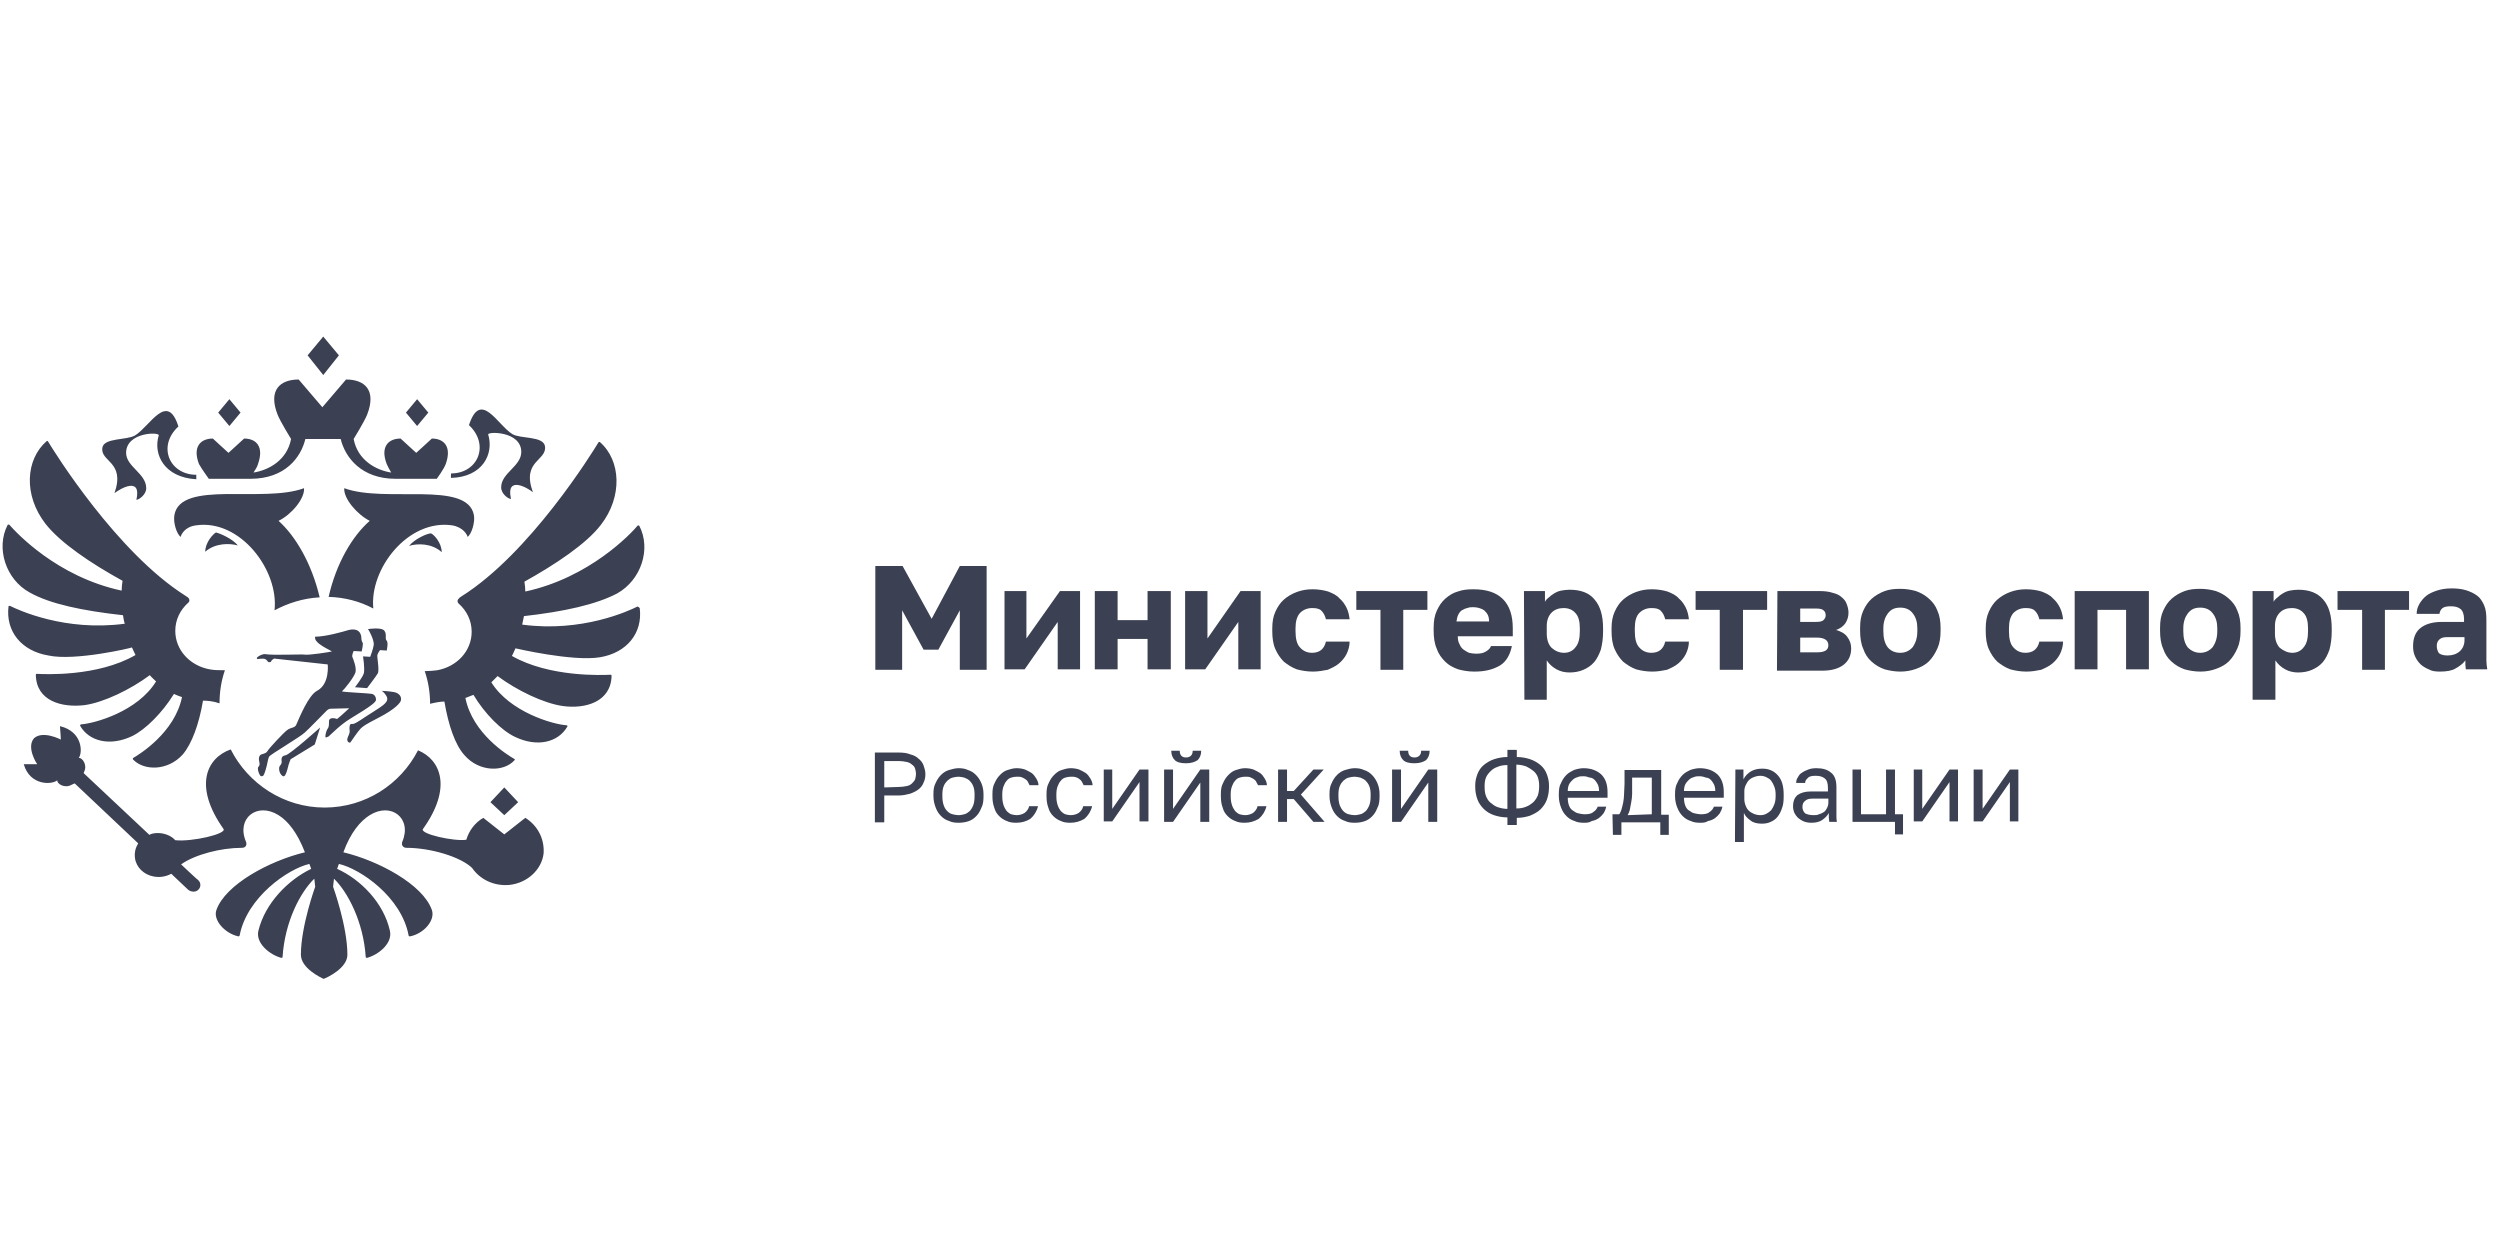
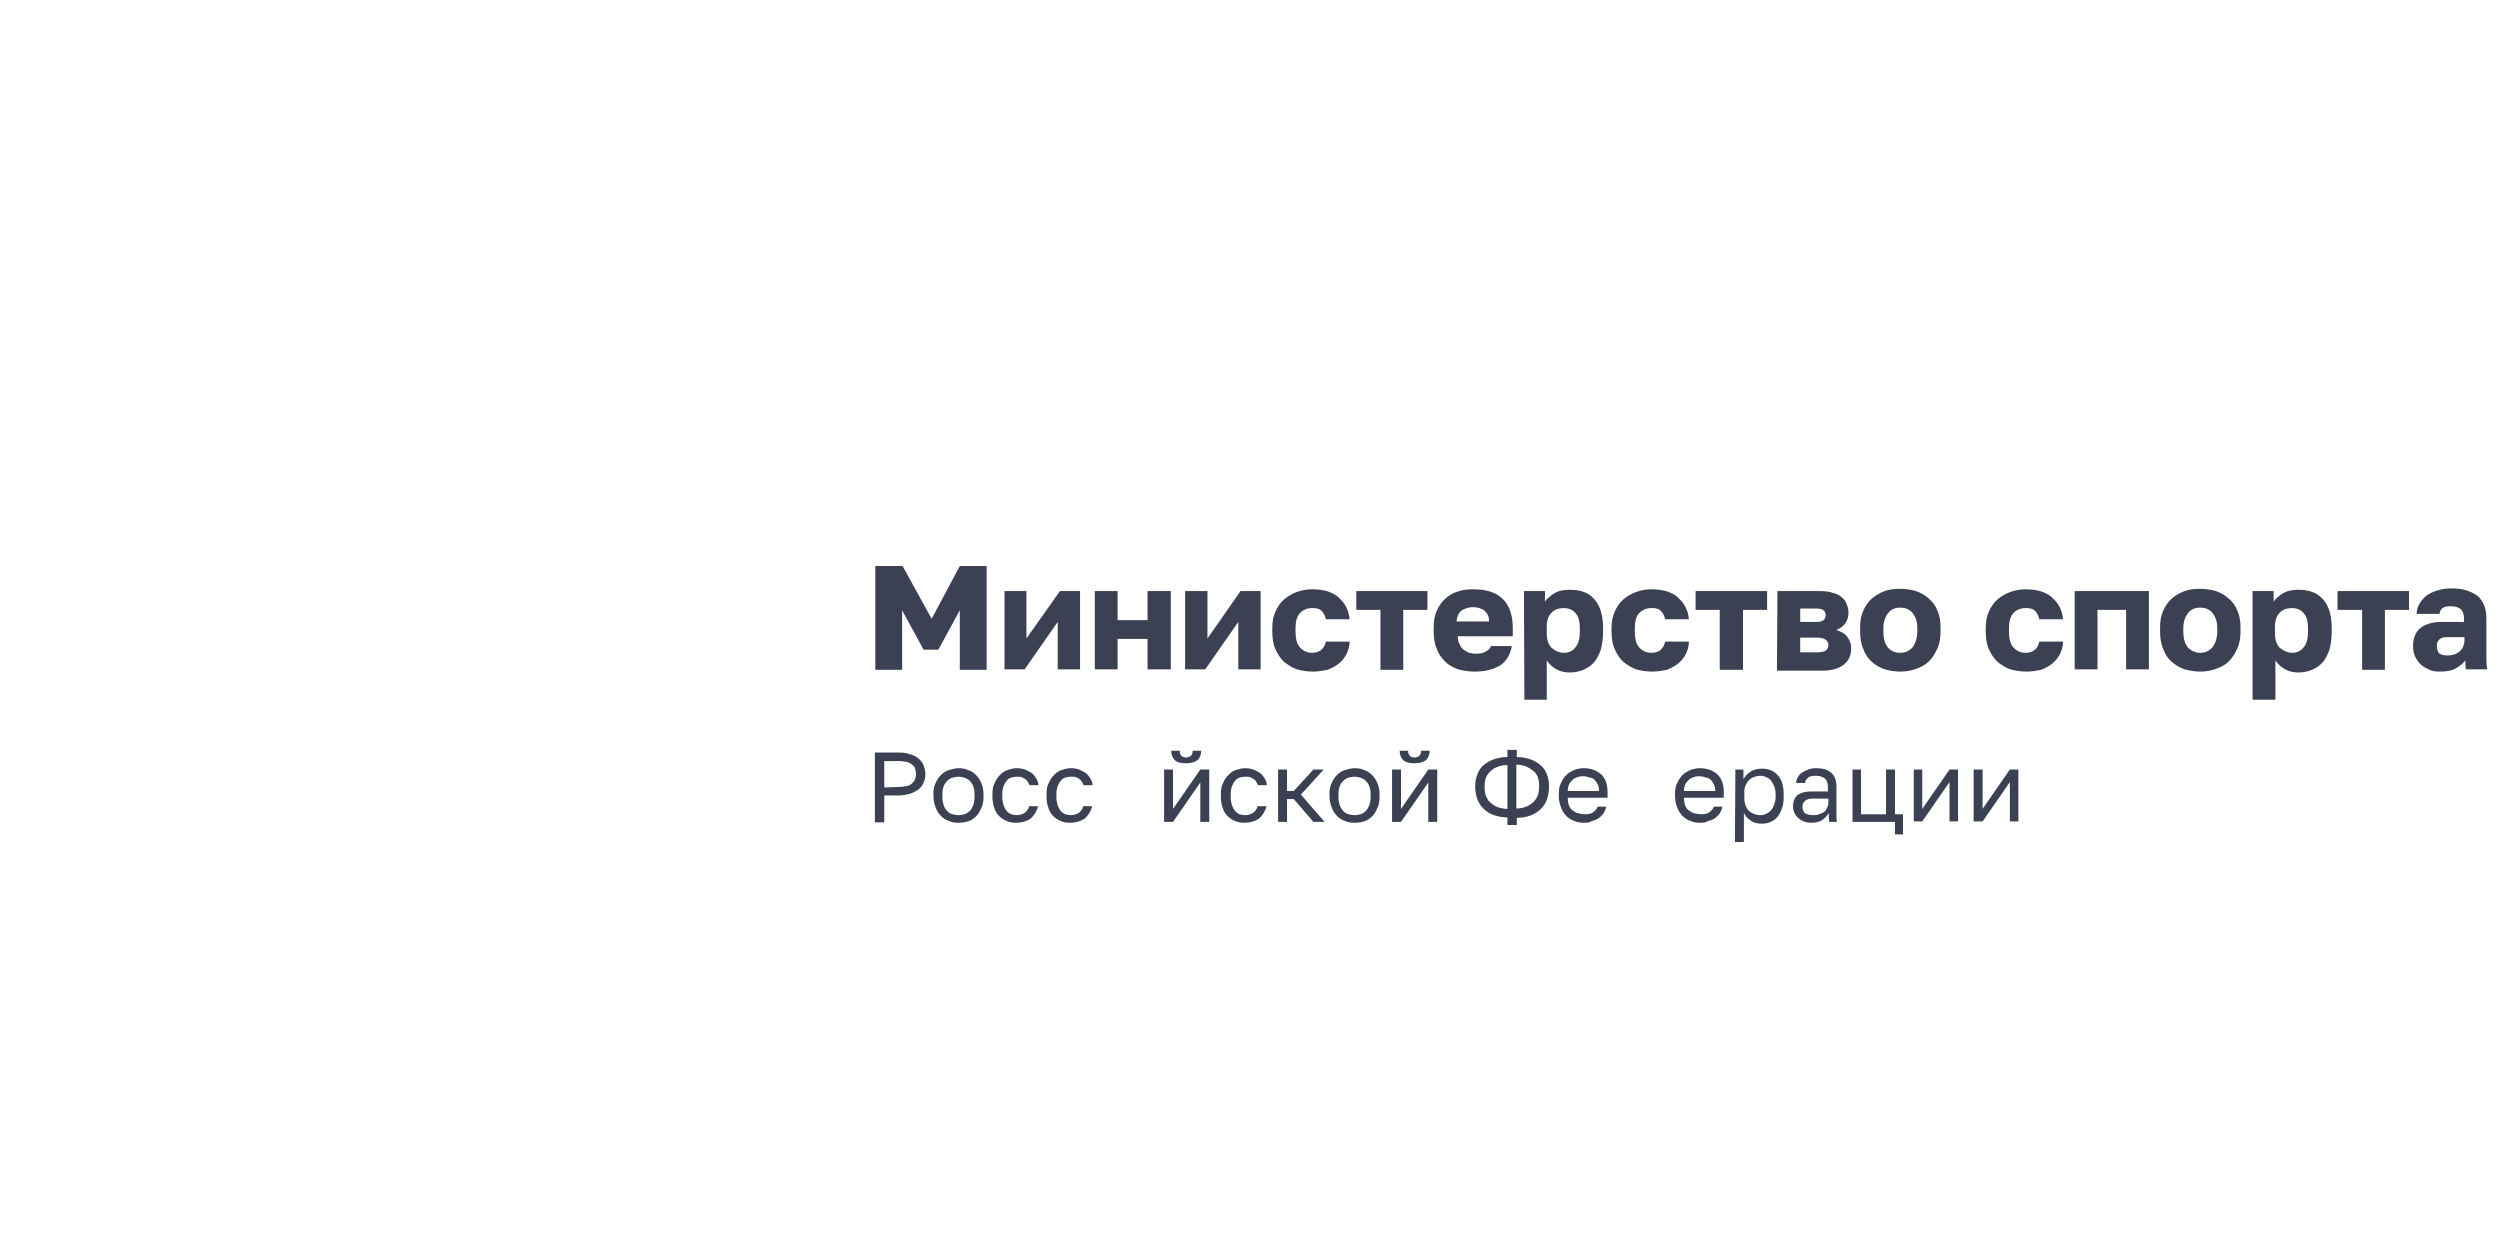
<svg xmlns="http://www.w3.org/2000/svg" viewBox="1625.239 2303.441 739.523 369.118" width="739.523" height="369.118">
  <path fill="rgb(59, 64, 82)" stroke="none" fill-opacity="1" stroke-width="1" stroke-opacity="1" color="rgb(51, 51, 51)" class="st0" id="tSvg351183e286" title="Path 39" d="M 1884.167 2470.876 C 1886.856 2470.876 1889.545 2470.876 1892.234 2470.876 C 1895.099 2476.08 1897.964 2481.285 1900.829 2486.489 C 1903.606 2481.285 1906.382 2476.08 1909.159 2470.876 C 1911.804 2470.876 1914.449 2470.876 1917.093 2470.876 C 1917.093 2481.108 1917.093 2491.34 1917.093 2501.572 C 1914.449 2501.572 1911.804 2501.572 1909.159 2501.572 C 1909.159 2495.707 1909.159 2489.841 1909.159 2483.975 C 1907.044 2487.856 1904.928 2491.737 1902.812 2495.618 C 1901.358 2495.618 1899.903 2495.618 1898.448 2495.618 C 1896.333 2491.737 1894.217 2487.856 1892.101 2483.975 C 1892.101 2489.841 1892.101 2495.707 1892.101 2501.572 C 1889.457 2501.572 1886.812 2501.572 1884.167 2501.572C 1884.167 2491.34 1884.167 2481.108 1884.167 2470.876Z" style="" />
  <path fill="rgb(59, 64, 82)" stroke="none" fill-opacity="1" stroke-width="1" stroke-opacity="1" color="rgb(51, 51, 51)" class="st0" id="tSvg17bb747d134" title="Path 40" d="M 1922.383 2478.285 C 1924.543 2478.285 1926.702 2478.285 1928.862 2478.285 C 1928.862 2482.96 1928.862 2487.636 1928.862 2492.311 C 1932.168 2487.636 1935.474 2482.96 1938.78 2478.285 C 1940.763 2478.285 1942.747 2478.285 1944.73 2478.285 C 1944.73 2486.004 1944.73 2493.722 1944.73 2501.44 C 1942.526 2501.44 1940.322 2501.44 1938.118 2501.44 C 1938.118 2496.765 1938.118 2492.09 1938.118 2487.415 C 1934.857 2492.09 1931.595 2496.765 1928.333 2501.44 C 1926.35 2501.44 1924.366 2501.44 1922.383 2501.44C 1922.383 2493.722 1922.383 2486.004 1922.383 2478.285Z" style="" />
  <path fill="rgb(59, 64, 82)" stroke="none" fill-opacity="1" stroke-width="1" stroke-opacity="1" color="rgb(51, 51, 51)" class="st0" id="tSvg167e9bcb8ce" title="Path 41" d="M 1949.094 2478.285 C 1951.342 2478.285 1953.59 2478.285 1955.838 2478.285 C 1955.838 2481.152 1955.838 2484.019 1955.838 2486.886 C 1958.791 2486.886 1961.744 2486.886 1964.697 2486.886 C 1964.697 2484.019 1964.697 2481.152 1964.697 2478.285 C 1966.989 2478.285 1969.281 2478.285 1971.573 2478.285 C 1971.573 2486.004 1971.573 2493.722 1971.573 2501.44 C 1969.281 2501.44 1966.989 2501.44 1964.697 2501.44 C 1964.697 2498.441 1964.697 2495.442 1964.697 2492.443 C 1961.744 2492.443 1958.791 2492.443 1955.838 2492.443 C 1955.838 2495.442 1955.838 2498.441 1955.838 2501.44 C 1953.59 2501.44 1951.342 2501.44 1949.094 2501.44C 1949.094 2493.722 1949.094 2486.004 1949.094 2478.285Z" style="" />
  <path fill="rgb(59, 64, 82)" stroke="none" fill-opacity="1" stroke-width="1" stroke-opacity="1" color="rgb(51, 51, 51)" class="st0" id="tSvgfef551419c" title="Path 42" d="M 1975.805 2478.285 C 1978.009 2478.285 1980.213 2478.285 1982.417 2478.285 C 1982.417 2482.96 1982.417 2487.636 1982.417 2492.311 C 1985.678 2487.636 1988.94 2482.96 1992.202 2478.285 C 1994.185 2478.285 1996.169 2478.285 1998.152 2478.285 C 1998.152 2486.004 1998.152 2493.722 1998.152 2501.44 C 1995.948 2501.44 1993.745 2501.44 1991.541 2501.44 C 1991.541 2496.765 1991.541 2492.09 1991.541 2487.415 C 1988.279 2492.09 1985.017 2496.765 1981.755 2501.44 C 1979.772 2501.44 1977.788 2501.44 1975.805 2501.44C 1975.805 2493.722 1975.805 2486.004 1975.805 2478.285Z" style="" />
  <path fill="rgb(59, 64, 82)" stroke="none" fill-opacity="1" stroke-width="1" stroke-opacity="1" color="rgb(51, 51, 51)" class="st0" id="tSvg888b084af6" title="Path 43" d="M 2013.624 2502.102 C 2011.905 2502.102 2010.318 2501.837 2008.863 2501.44 C 2007.409 2500.911 2006.219 2500.117 2005.028 2499.191 C 2003.971 2498.132 2003.177 2496.941 2002.516 2495.486 C 2001.855 2494.031 2001.59 2492.178 2001.59 2490.194 C 2001.59 2489.885 2001.59 2489.576 2001.59 2489.267 C 2001.59 2487.415 2001.855 2485.827 2002.516 2484.372 C 2003.177 2482.916 2003.971 2481.726 2005.028 2480.799 C 2006.086 2479.873 2007.409 2479.079 2008.863 2478.55 C 2010.318 2478.021 2011.772 2477.756 2013.491 2477.756 C 2015.21 2477.756 2016.797 2478.021 2018.12 2478.418 C 2019.442 2478.947 2020.632 2479.476 2021.425 2480.402 C 2022.351 2481.196 2023.012 2482.123 2023.541 2483.181 C 2024.07 2484.239 2024.334 2485.43 2024.467 2486.621 C 2022.131 2486.621 2019.794 2486.621 2017.458 2486.621 C 2017.194 2485.563 2016.797 2484.769 2016.136 2484.107 C 2015.475 2483.446 2014.549 2483.313 2013.359 2483.313 C 2011.905 2483.313 2010.714 2483.843 2009.789 2484.769 C 2008.863 2485.827 2008.466 2487.283 2008.466 2489.267 C 2008.466 2489.576 2008.466 2489.885 2008.466 2490.194 C 2008.466 2492.311 2008.863 2494.031 2009.789 2494.957 C 2010.714 2496.015 2011.905 2496.545 2013.359 2496.545 C 2014.417 2496.545 2015.343 2496.28 2016.004 2495.751 C 2016.665 2495.221 2017.194 2494.428 2017.458 2493.237 C 2019.794 2493.237 2022.131 2493.237 2024.467 2493.237 C 2024.467 2494.56 2024.07 2495.883 2023.541 2496.941 C 2023.012 2498 2022.219 2498.926 2021.293 2499.72 C 2020.367 2500.514 2019.177 2501.043 2017.987 2501.572C 2016.665 2501.837 2015.078 2502.102 2013.624 2502.102Z" style="" />
  <path fill="rgb(59, 64, 82)" stroke="none" fill-opacity="1" stroke-width="1" stroke-opacity="1" color="rgb(51, 51, 51)" class="st0" id="tSvg5d89f988f8" title="Path 44" d="M 2033.591 2483.843 C 2031.211 2483.843 2028.83 2483.843 2026.45 2483.843 C 2026.45 2481.99 2026.45 2480.138 2026.45 2478.285 C 2033.459 2478.285 2040.467 2478.285 2047.475 2478.285 C 2047.475 2480.138 2047.475 2481.99 2047.475 2483.843 C 2045.095 2483.843 2042.715 2483.843 2040.335 2483.843 C 2040.335 2489.753 2040.335 2495.662 2040.335 2501.572 C 2038.087 2501.572 2035.839 2501.572 2033.591 2501.572C 2033.591 2495.662 2033.591 2489.753 2033.591 2483.843Z" style="" />
  <path fill="rgb(59, 64, 82)" stroke="none" fill-opacity="1" stroke-width="1" stroke-opacity="1" color="rgb(51, 51, 51)" class="st0" id="tSvg64f44a5bc6" title="Path 45" d="M 2061.36 2502.102 C 2059.641 2502.102 2058.054 2501.837 2056.599 2501.44 C 2055.145 2500.911 2053.822 2500.249 2052.765 2499.191 C 2051.707 2498.132 2050.781 2496.941 2050.252 2495.354 C 2049.591 2493.898 2049.327 2492.046 2049.327 2490.061 C 2049.327 2489.753 2049.327 2489.444 2049.327 2489.135 C 2049.327 2487.15 2049.591 2485.563 2050.252 2484.107 C 2050.913 2482.652 2051.707 2481.461 2052.765 2480.535 C 2053.822 2479.609 2055.013 2478.815 2056.467 2478.418 C 2057.922 2477.889 2059.376 2477.756 2061.095 2477.756 C 2064.93 2477.756 2067.839 2478.682 2069.823 2480.667 C 2071.806 2482.652 2072.732 2485.563 2072.732 2489.267 C 2072.732 2490.061 2072.732 2490.855 2072.732 2491.649 C 2067.31 2491.649 2061.889 2491.649 2056.467 2491.649 C 2056.467 2492.575 2056.599 2493.369 2056.996 2494.031 C 2057.261 2494.692 2057.657 2495.221 2058.186 2495.618 C 2058.715 2496.015 2059.244 2496.28 2059.773 2496.545 C 2060.434 2496.677 2061.095 2496.809 2061.756 2496.809 C 2063.079 2496.809 2064.004 2496.677 2064.798 2496.148 C 2065.459 2495.751 2066.12 2495.221 2066.252 2494.56 C 2068.324 2494.56 2070.396 2494.56 2072.467 2494.56 C 2071.938 2497.074 2070.881 2499.058 2069.029 2500.249C 2066.781 2501.572 2064.401 2502.102 2061.36 2502.102Z M 2061.095 2483.049 C 2060.434 2483.049 2059.905 2483.049 2059.244 2483.313 C 2058.583 2483.446 2058.186 2483.71 2057.657 2483.975 C 2057.128 2484.372 2056.864 2484.769 2056.599 2485.298 C 2056.335 2485.827 2056.203 2486.489 2056.07 2487.283 C 2059.288 2487.283 2062.506 2487.283 2065.723 2487.283 C 2065.723 2486.489 2065.591 2485.827 2065.327 2485.298 C 2065.062 2484.769 2064.666 2484.372 2064.269 2483.975 C 2063.872 2483.71 2063.343 2483.446 2062.814 2483.313C 2062.418 2483.181 2061.756 2483.049 2061.095 2483.049Z" style="" />
  <path fill="rgb(59, 64, 82)" stroke="none" fill-opacity="1" stroke-width="1" stroke-opacity="1" color="rgb(51, 51, 51)" class="st0" id="tSvg101a641b436" title="Path 46" d="M 2076.038 2478.285 C 2078.109 2478.285 2080.181 2478.285 2082.253 2478.285 C 2082.253 2479.344 2082.253 2480.402 2082.253 2481.461 C 2082.517 2480.932 2082.914 2480.535 2083.443 2480.138 C 2083.972 2479.609 2084.368 2479.344 2085.029 2478.947 C 2085.691 2478.55 2086.352 2478.285 2087.013 2478.153 C 2087.806 2478.021 2088.6 2477.889 2089.525 2477.889 C 2092.831 2477.889 2095.344 2478.815 2096.93 2480.799 C 2098.65 2482.784 2099.443 2485.563 2099.443 2489.4 C 2099.443 2489.708 2099.443 2490.017 2099.443 2490.326 C 2099.443 2492.311 2099.178 2494.031 2098.782 2495.618 C 2098.253 2497.074 2097.592 2498.397 2096.798 2499.323 C 2095.873 2500.382 2094.815 2501.043 2093.625 2501.572 C 2092.435 2502.102 2090.98 2502.366 2089.525 2502.366 C 2088.203 2502.366 2086.881 2502.102 2085.691 2501.44 C 2084.501 2500.779 2083.575 2499.985 2082.782 2498.794 C 2082.782 2502.675 2082.782 2506.556 2082.782 2510.437 C 2080.578 2510.437 2078.374 2510.437 2076.17 2510.437 C 2076.126 2499.72 2076.082 2489.003 2076.038 2478.285C 2076.038 2478.285 2076.038 2478.285 2076.038 2478.285Z M 2087.939 2496.545 C 2089.261 2496.545 2090.451 2496.015 2091.244 2494.957 C 2092.17 2493.898 2092.567 2492.311 2092.567 2490.194 C 2092.567 2489.885 2092.567 2489.576 2092.567 2489.267 C 2092.567 2487.283 2092.17 2485.695 2091.244 2484.769 C 2090.451 2483.843 2089.261 2483.313 2087.806 2483.313 C 2086.352 2483.313 2085.162 2483.71 2084.236 2484.636 C 2083.31 2485.563 2082.782 2486.886 2082.782 2488.606 C 2082.782 2489.356 2082.782 2490.105 2082.782 2490.855 C 2082.782 2492.707 2083.31 2494.163 2084.236 2495.089C 2085.294 2496.015 2086.484 2496.545 2087.939 2496.545Z" style="" />
  <path fill="rgb(59, 64, 82)" stroke="none" fill-opacity="1" stroke-width="1" stroke-opacity="1" color="rgb(51, 51, 51)" class="st0" id="tSvg6653fa6832" title="Path 47" d="M 2113.989 2502.102 C 2112.27 2502.102 2110.683 2501.837 2109.228 2501.44 C 2107.774 2500.911 2106.584 2500.117 2105.393 2499.191 C 2104.336 2498.132 2103.542 2496.941 2102.881 2495.486 C 2102.22 2494.031 2101.955 2492.178 2101.955 2490.194 C 2101.955 2489.885 2101.955 2489.576 2101.955 2489.267 C 2101.955 2487.415 2102.22 2485.827 2102.881 2484.372 C 2103.542 2482.916 2104.336 2481.726 2105.393 2480.799 C 2106.451 2479.873 2107.774 2479.079 2109.228 2478.55 C 2110.683 2478.021 2112.137 2477.756 2113.856 2477.756 C 2115.575 2477.756 2117.162 2478.021 2118.484 2478.418 C 2119.807 2478.947 2120.997 2479.476 2121.79 2480.402 C 2122.716 2481.196 2123.377 2482.123 2123.906 2483.181 C 2124.435 2484.239 2124.699 2485.43 2124.832 2486.621 C 2122.496 2486.621 2120.159 2486.621 2117.823 2486.621 C 2117.559 2485.563 2117.162 2484.769 2116.501 2484.107 C 2115.84 2483.446 2114.914 2483.313 2113.724 2483.313 C 2112.27 2483.313 2111.079 2483.843 2110.154 2484.769 C 2109.228 2485.695 2108.831 2487.283 2108.831 2489.267 C 2108.831 2489.576 2108.831 2489.885 2108.831 2490.194 C 2108.831 2492.311 2109.228 2494.031 2110.154 2494.957 C 2111.079 2496.015 2112.27 2496.545 2113.724 2496.545 C 2114.782 2496.545 2115.708 2496.28 2116.369 2495.751 C 2117.03 2495.221 2117.559 2494.428 2117.823 2493.237 C 2120.159 2493.237 2122.496 2493.237 2124.832 2493.237 C 2124.832 2494.56 2124.435 2495.883 2123.906 2496.941 C 2123.377 2498 2122.584 2498.926 2121.658 2499.72 C 2120.732 2500.514 2119.542 2501.043 2118.352 2501.572C 2117.03 2501.837 2115.575 2502.102 2113.989 2502.102Z" style="" />
  <path fill="rgb(59, 64, 82)" stroke="none" fill-opacity="1" stroke-width="1" stroke-opacity="1" color="rgb(51, 51, 51)" class="st0" id="tSvg4f933d63b2" title="Path 48" d="M 2133.956 2483.843 C 2131.576 2483.843 2129.195 2483.843 2126.815 2483.843 C 2126.815 2481.99 2126.815 2480.138 2126.815 2478.285 C 2133.868 2478.285 2140.92 2478.285 2147.972 2478.285 C 2147.972 2480.138 2147.972 2481.99 2147.972 2483.843 C 2145.592 2483.843 2143.212 2483.843 2140.832 2483.843 C 2140.832 2489.753 2140.832 2495.662 2140.832 2501.572 C 2138.54 2501.572 2136.248 2501.572 2133.956 2501.572C 2133.956 2495.662 2133.956 2489.753 2133.956 2483.843Z" style="" />
  <path fill="rgb(59, 64, 82)" stroke="none" fill-opacity="1" stroke-width="1" stroke-opacity="1" color="rgb(51, 51, 51)" class="st0" id="tSvg111dadf65d1" title="Path 49" d="M 2151.014 2478.285 C 2155.157 2478.285 2159.3 2478.285 2163.444 2478.285 C 2164.898 2478.285 2166.221 2478.418 2167.411 2478.815 C 2168.469 2479.079 2169.394 2479.476 2170.055 2480.138 C 2170.717 2480.667 2171.246 2481.329 2171.51 2482.123 C 2171.774 2482.784 2172.039 2483.71 2172.039 2484.636 C 2172.039 2485.827 2171.774 2486.753 2171.113 2487.812 C 2170.452 2488.738 2169.526 2489.4 2168.336 2489.797 C 2169.791 2490.194 2170.981 2490.855 2171.642 2491.781 C 2172.436 2492.84 2172.832 2493.898 2172.832 2495.221 C 2172.832 2497.206 2172.171 2498.794 2170.717 2499.985 C 2169.262 2501.175 2167.146 2501.837 2164.237 2501.837 C 2159.785 2501.837 2155.333 2501.837 2150.882 2501.837 C 2150.926 2493.986 2150.97 2486.136 2151.014 2478.285C 2151.014 2478.285 2151.014 2478.285 2151.014 2478.285Z M 2162.254 2487.415 C 2163.444 2487.415 2164.237 2487.283 2164.634 2486.886 C 2165.031 2486.489 2165.295 2486.092 2165.295 2485.43 C 2165.295 2484.769 2165.031 2484.239 2164.634 2483.975 C 2164.237 2483.578 2163.444 2483.446 2162.254 2483.446 C 2160.755 2483.446 2159.256 2483.446 2157.758 2483.446 C 2157.758 2484.769 2157.758 2486.092 2157.758 2487.415 C 2159.256 2487.415 2160.755 2487.415 2162.254 2487.415 C 2162.254 2487.415 2162.254 2487.415 2162.254 2487.415C 2162.254 2487.415 2162.254 2487.415 2162.254 2487.415Z M 2162.65 2496.412 C 2165.031 2496.412 2166.088 2495.751 2166.088 2494.295 C 2166.088 2492.84 2164.898 2492.046 2162.65 2492.046 C 2161.019 2492.046 2159.389 2492.046 2157.758 2492.046 C 2157.758 2493.501 2157.758 2494.957 2157.758 2496.412 C 2159.389 2496.412 2161.019 2496.412 2162.65 2496.412C 2162.65 2496.412 2162.65 2496.412 2162.65 2496.412Z" style="" />
  <path fill="rgb(59, 64, 82)" stroke="none" fill-opacity="1" stroke-width="1" stroke-opacity="1" color="rgb(51, 51, 51)" class="st0" id="tSvgda44202774" title="Path 50" d="M 2187.378 2502.102 C 2185.791 2502.102 2184.204 2501.837 2182.75 2501.44 C 2181.295 2500.911 2180.105 2500.249 2178.915 2499.191 C 2177.725 2498.132 2176.932 2496.941 2176.403 2495.354 C 2175.741 2493.898 2175.477 2492.046 2175.477 2490.061 C 2175.477 2489.753 2175.477 2489.444 2175.477 2489.135 C 2175.477 2487.15 2175.741 2485.563 2176.403 2484.107 C 2177.064 2482.652 2177.857 2481.461 2178.915 2480.535 C 2179.973 2479.609 2181.295 2478.815 2182.75 2478.285 C 2184.204 2477.756 2185.659 2477.624 2187.378 2477.624 C 2189.097 2477.624 2190.552 2477.889 2192.006 2478.285 C 2193.461 2478.815 2194.651 2479.476 2195.841 2480.535 C 2196.899 2481.461 2197.824 2482.652 2198.353 2484.107 C 2199.014 2485.563 2199.279 2487.283 2199.279 2489.135 C 2199.279 2489.444 2199.279 2489.753 2199.279 2490.061 C 2199.279 2492.046 2199.014 2493.766 2198.353 2495.221 C 2197.692 2496.677 2196.899 2498 2195.841 2499.058 C 2194.783 2500.117 2193.461 2500.779 2192.006 2501.308C 2190.552 2501.837 2188.965 2502.102 2187.378 2502.102Z M 2187.378 2496.545 C 2188.965 2496.545 2190.155 2495.883 2191.08 2494.824 C 2191.874 2493.634 2192.403 2492.178 2192.403 2490.194 C 2192.403 2489.885 2192.403 2489.576 2192.403 2489.267 C 2192.403 2487.547 2192.006 2486.092 2191.08 2484.901 C 2190.287 2483.843 2189.097 2483.181 2187.378 2483.181 C 2185.659 2483.181 2184.601 2483.71 2183.675 2484.901 C 2182.882 2485.96 2182.353 2487.415 2182.353 2489.267 C 2182.353 2489.576 2182.353 2489.885 2182.353 2490.194 C 2182.353 2492.178 2182.75 2493.766 2183.675 2494.957C 2184.601 2496.015 2185.791 2496.545 2187.378 2496.545Z" style="" />
  <path fill="rgb(59, 64, 82)" stroke="none" fill-opacity="1" stroke-width="1" stroke-opacity="1" color="rgb(51, 51, 51)" class="st0" id="tSvg705c10569e" title="Path 51" d="M 2224.668 2502.102 C 2222.949 2502.102 2221.362 2501.837 2219.907 2501.44 C 2218.453 2500.911 2217.263 2500.117 2216.073 2499.191 C 2215.015 2498.132 2214.221 2496.941 2213.56 2495.486 C 2212.899 2494.031 2212.635 2492.178 2212.635 2490.194 C 2212.635 2489.885 2212.635 2489.576 2212.635 2489.267 C 2212.635 2487.415 2212.899 2485.827 2213.56 2484.372 C 2214.221 2482.916 2215.015 2481.726 2216.073 2480.799 C 2217.13 2479.873 2218.453 2479.079 2219.907 2478.55 C 2221.362 2478.021 2222.816 2477.756 2224.535 2477.756 C 2226.255 2477.756 2227.841 2478.021 2229.164 2478.418 C 2230.486 2478.947 2231.676 2479.476 2232.469 2480.402 C 2233.395 2481.196 2234.056 2482.123 2234.585 2483.181 C 2235.114 2484.239 2235.379 2485.43 2235.511 2486.621 C 2233.175 2486.621 2230.839 2486.621 2228.502 2486.621 C 2228.238 2485.563 2227.841 2484.769 2227.18 2484.107 C 2226.519 2483.446 2225.593 2483.313 2224.403 2483.313 C 2222.949 2483.313 2221.759 2483.843 2220.833 2484.769 C 2219.907 2485.827 2219.511 2487.283 2219.511 2489.267 C 2219.511 2489.576 2219.511 2489.885 2219.511 2490.194 C 2219.511 2492.311 2219.907 2494.031 2220.833 2494.957 C 2221.759 2496.015 2222.949 2496.545 2224.403 2496.545 C 2225.461 2496.545 2226.387 2496.28 2227.048 2495.751 C 2227.709 2495.221 2228.238 2494.428 2228.502 2493.237 C 2230.839 2493.237 2233.175 2493.237 2235.511 2493.237 C 2235.511 2494.56 2235.114 2495.883 2234.585 2496.941 C 2234.056 2498 2233.263 2498.926 2232.337 2499.72 C 2231.412 2500.514 2230.222 2501.043 2229.031 2501.572C 2227.709 2501.837 2226.255 2502.102 2224.668 2502.102Z" style="" />
  <path fill="rgb(59, 64, 82)" stroke="none" fill-opacity="1" stroke-width="1" stroke-opacity="1" color="rgb(51, 51, 51)" class="st0" id="tSvg117beb9fde3" title="Path 52" d="M 2238.949 2478.285 C 2246.266 2478.285 2253.583 2478.285 2260.9 2478.285 C 2260.9 2486.004 2260.9 2493.722 2260.9 2501.44 C 2258.652 2501.44 2256.404 2501.44 2254.156 2501.44 C 2254.156 2495.574 2254.156 2489.708 2254.156 2483.843 C 2251.335 2483.843 2248.514 2483.843 2245.693 2483.843 C 2245.693 2489.708 2245.693 2495.574 2245.693 2501.44 C 2243.445 2501.44 2241.197 2501.44 2238.949 2501.44C 2238.949 2493.722 2238.949 2486.004 2238.949 2478.285Z" style="" />
  <path fill="rgb(59, 64, 82)" stroke="none" fill-opacity="1" stroke-width="1" stroke-opacity="1" color="rgb(51, 51, 51)" class="st0" id="tSvg10fddb033a6" title="Path 53" d="M 2276.106 2502.102 C 2274.52 2502.102 2272.933 2501.837 2271.478 2501.44 C 2270.024 2500.911 2268.834 2500.249 2267.644 2499.191 C 2266.453 2498.132 2265.66 2496.941 2265.131 2495.354 C 2264.47 2493.898 2264.205 2492.046 2264.205 2490.061 C 2264.205 2489.753 2264.205 2489.444 2264.205 2489.135 C 2264.205 2487.15 2264.47 2485.563 2265.131 2484.107 C 2265.792 2482.652 2266.586 2481.461 2267.644 2480.535 C 2268.701 2479.609 2270.024 2478.815 2271.478 2478.285 C 2272.933 2477.756 2274.387 2477.624 2276.106 2477.624 C 2277.825 2477.624 2279.28 2477.889 2280.735 2478.285 C 2282.189 2478.815 2283.379 2479.476 2284.569 2480.535 C 2285.627 2481.461 2286.553 2482.652 2287.082 2484.107 C 2287.743 2485.563 2288.007 2487.283 2288.007 2489.135 C 2288.007 2489.444 2288.007 2489.753 2288.007 2490.061 C 2288.007 2492.046 2287.743 2493.766 2287.082 2495.221 C 2286.421 2496.677 2285.627 2498 2284.569 2499.058 C 2283.511 2500.117 2282.189 2500.779 2280.735 2501.308C 2279.28 2501.837 2277.825 2502.102 2276.106 2502.102Z M 2276.106 2496.545 C 2277.693 2496.545 2278.883 2495.883 2279.809 2494.824 C 2280.602 2493.634 2281.131 2492.178 2281.131 2490.194 C 2281.131 2489.885 2281.131 2489.576 2281.131 2489.267 C 2281.131 2487.547 2280.735 2486.092 2279.809 2484.901 C 2279.016 2483.843 2277.825 2483.181 2276.106 2483.181 C 2274.387 2483.181 2273.33 2483.71 2272.404 2484.901 C 2271.61 2485.96 2271.082 2487.415 2271.082 2489.267 C 2271.082 2489.576 2271.082 2489.885 2271.082 2490.194 C 2271.082 2492.178 2271.478 2493.766 2272.404 2494.957C 2273.462 2496.015 2274.652 2496.545 2276.106 2496.545Z" style="" />
  <path fill="rgb(59, 64, 82)" stroke="none" fill-opacity="1" stroke-width="1" stroke-opacity="1" color="rgb(51, 51, 51)" class="st0" id="tSvg421ff8712e" title="Path 54" d="M 2291.578 2478.285 C 2293.649 2478.285 2295.721 2478.285 2297.793 2478.285 C 2297.793 2479.344 2297.793 2480.402 2297.793 2481.461 C 2298.057 2480.932 2298.454 2480.535 2298.983 2480.138 C 2299.512 2479.609 2299.908 2479.344 2300.57 2478.947 C 2301.231 2478.55 2301.892 2478.285 2302.553 2478.153 C 2303.346 2478.021 2304.14 2477.889 2305.065 2477.889 C 2308.371 2477.889 2310.752 2478.815 2312.471 2480.799 C 2314.19 2482.784 2314.983 2485.563 2314.983 2489.4 C 2314.983 2489.708 2314.983 2490.017 2314.983 2490.326 C 2314.983 2492.311 2314.719 2494.031 2314.322 2495.618 C 2313.793 2497.074 2313.132 2498.397 2312.338 2499.323 C 2311.413 2500.382 2310.355 2501.043 2309.165 2501.572 C 2307.975 2502.102 2306.52 2502.366 2305.065 2502.366 C 2303.743 2502.366 2302.421 2502.102 2301.231 2501.44 C 2300.041 2500.779 2299.115 2499.985 2298.322 2498.794 C 2298.322 2502.675 2298.322 2506.556 2298.322 2510.437 C 2296.074 2510.437 2293.826 2510.437 2291.578 2510.437 C 2291.578 2499.72 2291.578 2489.003 2291.578 2478.285 C 2291.578 2478.285 2291.578 2478.285 2291.578 2478.285C 2291.578 2478.285 2291.578 2478.285 2291.578 2478.285Z M 2303.346 2496.545 C 2304.669 2496.545 2305.859 2496.015 2306.652 2494.957 C 2307.578 2493.898 2307.975 2492.311 2307.975 2490.194 C 2307.975 2489.885 2307.975 2489.576 2307.975 2489.267 C 2307.975 2487.283 2307.578 2485.695 2306.652 2484.769 C 2305.859 2483.843 2304.669 2483.313 2303.214 2483.313 C 2301.76 2483.313 2300.57 2483.71 2299.644 2484.636 C 2298.718 2485.563 2298.189 2486.886 2298.189 2488.606 C 2298.189 2489.356 2298.189 2490.105 2298.189 2490.855 C 2298.189 2492.707 2298.718 2494.163 2299.644 2495.089C 2300.834 2496.015 2302.024 2496.545 2303.346 2496.545Z" style="" />
  <path fill="rgb(59, 64, 82)" stroke="none" fill-opacity="1" stroke-width="1" stroke-opacity="1" color="rgb(51, 51, 51)" class="st0" id="tSvg155b36e6e21" title="Path 55" d="M 2323.975 2483.843 C 2321.551 2483.843 2319.126 2483.843 2316.702 2483.843 C 2316.702 2481.99 2316.702 2480.138 2316.702 2478.285 C 2323.754 2478.285 2330.807 2478.285 2337.859 2478.285 C 2337.859 2480.138 2337.859 2481.99 2337.859 2483.843 C 2335.479 2483.843 2333.099 2483.843 2330.719 2483.843 C 2330.719 2489.753 2330.719 2495.662 2330.719 2501.572 C 2328.471 2501.572 2326.223 2501.572 2323.975 2501.572C 2323.975 2495.662 2323.975 2489.753 2323.975 2483.843Z" style="" />
  <path fill="rgb(59, 64, 82)" stroke="none" fill-opacity="1" stroke-width="1" stroke-opacity="1" color="rgb(51, 51, 51)" class="st0" id="tSvg9c1bba97a6" title="Path 56" d="M 2346.983 2502.102 C 2345.661 2502.102 2344.603 2501.969 2343.678 2501.44 C 2342.752 2501.043 2341.826 2500.514 2341.165 2499.852 C 2340.504 2499.191 2339.975 2498.397 2339.578 2497.471 C 2339.182 2496.545 2339.049 2495.618 2339.049 2494.56 C 2339.049 2492.311 2339.711 2490.458 2341.165 2489.267 C 2342.62 2488.077 2344.735 2487.415 2347.512 2487.415 C 2349.716 2487.415 2351.92 2487.415 2354.124 2487.415 C 2354.124 2487.106 2354.124 2486.798 2354.124 2486.489 C 2354.124 2485.166 2353.727 2484.107 2353.066 2483.578 C 2352.405 2483.049 2351.479 2482.784 2350.289 2482.784 C 2349.099 2482.784 2348.306 2482.916 2347.777 2483.313 C 2347.248 2483.71 2346.983 2484.239 2346.851 2485.033 C 2344.603 2485.033 2342.355 2485.033 2340.107 2485.033 C 2340.107 2483.975 2340.372 2483.049 2340.901 2482.123 C 2341.43 2481.196 2342.091 2480.402 2342.884 2479.741 C 2343.678 2479.079 2344.868 2478.55 2346.058 2478.153 C 2347.248 2477.756 2348.702 2477.492 2350.421 2477.492 C 2351.876 2477.492 2353.331 2477.624 2354.653 2478.021 C 2355.975 2478.418 2357.033 2478.947 2357.959 2479.609 C 2358.884 2480.27 2359.546 2481.329 2360.074 2482.519 C 2360.603 2483.71 2360.736 2485.166 2360.736 2486.886 C 2360.736 2489.753 2360.736 2492.619 2360.736 2495.486 C 2360.736 2496.677 2360.736 2497.735 2360.736 2498.794 C 2360.736 2499.72 2360.868 2500.646 2361 2501.44 C 2358.884 2501.44 2356.769 2501.44 2354.653 2501.44 C 2354.653 2500.911 2354.521 2500.514 2354.521 2500.117 C 2354.521 2499.72 2354.521 2499.323 2354.521 2498.794 C 2353.86 2499.72 2352.802 2500.514 2351.612 2501.175C 2350.554 2501.837 2348.967 2502.102 2346.983 2502.102Z M 2349.231 2497.338 C 2350.686 2497.338 2351.876 2496.941 2352.802 2496.148 C 2353.727 2495.354 2354.256 2494.163 2354.256 2492.84 C 2354.256 2492.531 2354.256 2492.222 2354.256 2491.914 C 2352.493 2491.914 2350.73 2491.914 2348.967 2491.914 C 2347.909 2491.914 2347.248 2492.178 2346.719 2492.707 C 2346.19 2493.237 2346.058 2493.898 2346.058 2494.56 C 2346.058 2495.354 2346.322 2496.148 2346.719 2496.677C 2347.248 2497.074 2348.041 2497.338 2349.231 2497.338Z" style="" />
  <path fill="rgb(59, 64, 82)" stroke="none" fill-opacity="1" stroke-width="1" stroke-opacity="1" color="rgb(51, 51, 51)" class="st0" id="tSvg102737d883c" title="Path 57" d="M 1884.035 2526.05 C 1886.371 2526.05 1888.707 2526.05 1891.043 2526.05 C 1892.366 2526.05 1893.556 2526.182 1894.481 2526.579 C 1895.539 2526.844 1896.333 2527.241 1896.994 2527.902 C 1897.655 2528.432 1898.184 2529.093 1898.448 2529.887 C 1898.713 2530.681 1898.977 2531.475 1898.977 2532.401 C 1898.977 2533.327 1898.845 2534.121 1898.448 2534.915 C 1898.184 2535.709 1897.655 2536.37 1896.994 2536.9 C 1896.333 2537.429 1895.539 2537.826 1894.481 2538.223 C 1893.424 2538.487 1892.366 2538.752 1891.043 2538.752 C 1889.633 2538.752 1888.222 2538.752 1886.812 2538.752 C 1886.812 2541.398 1886.812 2544.045 1886.812 2546.691 C 1885.886 2546.691 1884.961 2546.691 1884.035 2546.691 C 1884.035 2539.811 1884.035 2532.93 1884.035 2526.05C 1884.035 2526.05 1884.035 2526.05 1884.035 2526.05Z M 1890.911 2536.238 C 1891.837 2536.238 1892.762 2536.106 1893.424 2535.974 C 1894.085 2535.841 1894.614 2535.577 1895.01 2535.18 C 1895.407 2534.783 1895.672 2534.518 1895.936 2533.989 C 1896.068 2533.46 1896.201 2532.93 1896.201 2532.401 C 1896.201 2531.872 1896.068 2531.21 1895.936 2530.813 C 1895.804 2530.284 1895.407 2529.887 1895.01 2529.623 C 1894.614 2529.226 1894.085 2528.961 1893.424 2528.829 C 1892.762 2528.696 1891.969 2528.564 1890.911 2528.564 C 1889.545 2528.564 1888.178 2528.564 1886.812 2528.564 C 1886.812 2531.166 1886.812 2533.768 1886.812 2536.37 C 1888.178 2536.326 1889.545 2536.282 1890.911 2536.238C 1890.911 2536.238 1890.911 2536.238 1890.911 2536.238Z" style="" />
  <path fill="rgb(59, 64, 82)" stroke="none" fill-opacity="1" stroke-width="1" stroke-opacity="1" color="rgb(51, 51, 51)" class="st0" id="tSvg1255c5d85f7" title="Path 58" d="M 1908.763 2546.823 C 1907.705 2546.823 1906.779 2546.691 1905.986 2546.294 C 1905.06 2546.029 1904.267 2545.5 1903.606 2544.838 C 1902.944 2544.177 1902.415 2543.383 1902.019 2542.324 C 1901.622 2541.266 1901.358 2540.207 1901.358 2538.884 C 1901.358 2538.708 1901.358 2538.532 1901.358 2538.355 C 1901.358 2537.032 1901.49 2535.974 1902.019 2535.047 C 1902.415 2534.121 1902.944 2533.327 1903.606 2532.666 C 1904.267 2532.004 1905.06 2531.475 1905.986 2531.21 C 1906.911 2530.946 1907.837 2530.681 1908.763 2530.681 C 1909.821 2530.681 1910.746 2530.813 1911.54 2531.21 C 1912.465 2531.475 1913.259 2532.004 1913.92 2532.666 C 1914.581 2533.327 1915.11 2534.121 1915.507 2535.047 C 1915.903 2535.974 1916.168 2537.032 1916.168 2538.355 C 1916.168 2538.576 1916.168 2538.796 1916.168 2539.017 C 1916.168 2540.34 1916.036 2541.531 1915.507 2542.457 C 1915.11 2543.515 1914.581 2544.309 1913.92 2544.971 C 1913.259 2545.632 1912.465 2546.162 1911.54 2546.426C 1910.746 2546.691 1909.688 2546.823 1908.763 2546.823Z M 1908.763 2544.574 C 1909.424 2544.574 1909.953 2544.441 1910.482 2544.309 C 1911.143 2544.177 1911.54 2543.78 1912.069 2543.383 C 1912.465 2542.986 1912.862 2542.324 1913.126 2541.663 C 1913.391 2541.001 1913.523 2540.075 1913.523 2539.017 C 1913.523 2538.796 1913.523 2538.576 1913.523 2538.355 C 1913.523 2537.429 1913.391 2536.635 1913.126 2535.974 C 1912.862 2535.312 1912.465 2534.783 1912.069 2534.386 C 1911.672 2533.989 1911.143 2533.724 1910.482 2533.46 C 1909.821 2533.327 1909.292 2533.195 1908.763 2533.195 C 1908.234 2533.195 1907.573 2533.327 1907.044 2533.46 C 1906.382 2533.592 1905.986 2533.989 1905.457 2534.386 C 1905.06 2534.783 1904.663 2535.312 1904.399 2535.974 C 1904.135 2536.635 1904.002 2537.429 1904.002 2538.355 C 1904.002 2538.576 1904.002 2538.796 1904.002 2539.017 C 1904.002 2540.075 1904.135 2540.869 1904.399 2541.663 C 1904.663 2542.457 1905.06 2542.986 1905.457 2543.383 C 1905.854 2543.78 1906.382 2544.177 1907.044 2544.309C 1907.573 2544.441 1908.234 2544.574 1908.763 2544.574Z" style="" />
  <path fill="rgb(59, 64, 82)" stroke="none" fill-opacity="1" stroke-width="1" stroke-opacity="1" color="rgb(51, 51, 51)" class="st0" id="tSvg135221e991b" title="Path 59" d="M 1925.821 2546.823 C 1924.763 2546.823 1923.837 2546.691 1923.044 2546.294 C 1922.25 2546.029 1921.457 2545.5 1920.796 2544.838 C 1920.135 2544.177 1919.606 2543.383 1919.341 2542.324 C 1918.945 2541.266 1918.812 2540.207 1918.812 2538.884 C 1918.812 2538.708 1918.812 2538.532 1918.812 2538.355 C 1918.812 2537.032 1918.945 2535.974 1919.474 2535.047 C 1919.87 2534.121 1920.399 2533.327 1921.06 2532.666 C 1921.722 2532.004 1922.383 2531.475 1923.308 2531.21 C 1924.102 2530.946 1925.027 2530.681 1925.953 2530.681 C 1926.879 2530.681 1927.672 2530.813 1928.465 2531.078 C 1929.127 2531.343 1929.788 2531.74 1930.449 2532.136 C 1930.978 2532.533 1931.375 2533.063 1931.771 2533.724 C 1932.168 2534.386 1932.432 2535.047 1932.432 2535.709 C 1931.551 2535.709 1930.669 2535.709 1929.788 2535.709 C 1929.656 2535.312 1929.391 2535.047 1929.259 2534.65 C 1929.127 2534.386 1928.73 2533.989 1928.465 2533.857 C 1928.201 2533.724 1927.804 2533.46 1927.408 2533.327 C 1927.011 2533.195 1926.482 2533.195 1925.953 2533.195 C 1925.424 2533.195 1924.763 2533.327 1924.366 2533.46 C 1923.837 2533.592 1923.308 2533.989 1923.044 2534.386 C 1922.647 2534.783 1922.383 2535.312 1922.118 2535.974 C 1921.854 2536.635 1921.722 2537.429 1921.722 2538.355 C 1921.722 2538.576 1921.722 2538.796 1921.722 2539.017 C 1921.722 2540.075 1921.854 2540.869 1922.118 2541.663 C 1922.383 2542.457 1922.779 2542.986 1923.044 2543.383 C 1923.441 2543.78 1923.969 2544.177 1924.366 2544.309 C 1924.895 2544.441 1925.424 2544.574 1925.953 2544.574 C 1926.879 2544.574 1927.672 2544.309 1928.333 2543.912 C 1928.994 2543.383 1929.523 2542.721 1929.656 2541.928 C 1930.537 2541.928 1931.419 2541.928 1932.3 2541.928 C 1931.903 2543.515 1931.11 2544.706 1930.052 2545.632C 1928.862 2546.426 1927.408 2546.823 1925.821 2546.823Z" style="" />
  <path fill="rgb(59, 64, 82)" stroke="none" fill-opacity="1" stroke-width="1" stroke-opacity="1" color="rgb(51, 51, 51)" class="st0" id="tSvg113ba8ac835" title="Path 60" d="M 1941.821 2546.823 C 1940.763 2546.823 1939.837 2546.691 1939.044 2546.294 C 1938.251 2546.029 1937.457 2545.5 1936.796 2544.838 C 1936.135 2544.177 1935.606 2543.383 1935.342 2542.324 C 1934.945 2541.266 1934.813 2540.207 1934.813 2538.884 C 1934.813 2538.708 1934.813 2538.532 1934.813 2538.355 C 1934.813 2537.032 1934.945 2535.974 1935.474 2535.047 C 1935.87 2534.121 1936.399 2533.327 1937.061 2532.666 C 1937.722 2532.004 1938.383 2531.475 1939.309 2531.21 C 1940.102 2530.946 1941.028 2530.681 1941.953 2530.681 C 1942.879 2530.681 1943.672 2530.813 1944.466 2531.078 C 1945.127 2531.343 1945.788 2531.74 1946.449 2532.136 C 1946.978 2532.533 1947.375 2533.063 1947.771 2533.724 C 1948.168 2534.386 1948.433 2535.047 1948.433 2535.709 C 1947.551 2535.709 1946.67 2535.709 1945.788 2535.709 C 1945.656 2535.312 1945.391 2535.047 1945.259 2534.65 C 1945.127 2534.386 1944.73 2533.989 1944.466 2533.857 C 1944.201 2533.592 1943.804 2533.46 1943.408 2533.327 C 1943.011 2533.195 1942.482 2533.195 1941.953 2533.195 C 1941.424 2533.195 1940.763 2533.327 1940.366 2533.46 C 1939.837 2533.592 1939.309 2533.989 1939.044 2534.386 C 1938.647 2534.783 1938.383 2535.312 1938.118 2535.974 C 1937.854 2536.635 1937.722 2537.429 1937.722 2538.355 C 1937.722 2538.576 1937.722 2538.796 1937.722 2539.017 C 1937.722 2540.075 1937.854 2540.869 1938.118 2541.663 C 1938.383 2542.457 1938.78 2542.986 1939.044 2543.383 C 1939.441 2543.78 1939.97 2544.177 1940.366 2544.309 C 1940.895 2544.441 1941.424 2544.574 1941.953 2544.574 C 1942.879 2544.574 1943.672 2544.309 1944.333 2543.912 C 1944.995 2543.383 1945.524 2542.721 1945.656 2541.928 C 1946.537 2541.928 1947.419 2541.928 1948.3 2541.928 C 1947.904 2543.515 1947.11 2544.706 1946.052 2545.632C 1944.73 2546.426 1943.408 2546.823 1941.821 2546.823Z" style="" />
-   <path fill="rgb(59, 64, 82)" stroke="none" fill-opacity="1" stroke-width="1" stroke-opacity="1" color="rgb(51, 51, 51)" class="st0" id="tSvg4e91111ae8" title="Path 61" d="M 1951.738 2531.078 C 1952.576 2531.078 1953.413 2531.078 1954.251 2531.078 C 1954.251 2534.959 1954.251 2538.84 1954.251 2542.721 C 1956.94 2538.84 1959.628 2534.959 1962.317 2531.078 C 1963.199 2531.078 1964.08 2531.078 1964.962 2531.078 C 1964.962 2536.194 1964.962 2541.31 1964.962 2546.426 C 1964.08 2546.426 1963.199 2546.426 1962.317 2546.426 C 1962.317 2542.545 1962.317 2538.664 1962.317 2534.783 C 1959.628 2538.664 1956.94 2542.545 1954.251 2546.426 C 1953.413 2546.426 1952.576 2546.426 1951.738 2546.426C 1951.738 2541.31 1951.738 2536.194 1951.738 2531.078Z" style="" />
  <path fill="rgb(59, 64, 82)" stroke="none" fill-opacity="1" stroke-width="1" stroke-opacity="1" color="rgb(51, 51, 51)" class="st0" id="tSvg8f292bc527" title="Path 62" d="M 1969.59 2531.078 C 1970.471 2531.078 1971.353 2531.078 1972.235 2531.078 C 1972.235 2534.959 1972.235 2538.84 1972.235 2542.721 C 1974.923 2538.84 1977.612 2534.959 1980.301 2531.078 C 1981.182 2531.078 1982.064 2531.078 1982.945 2531.078 C 1982.945 2536.238 1982.945 2541.398 1982.945 2546.558 C 1982.064 2546.558 1981.182 2546.558 1980.301 2546.558 C 1980.301 2542.677 1980.301 2538.796 1980.301 2534.915 C 1977.612 2538.796 1974.923 2542.677 1972.235 2546.558 C 1971.353 2546.558 1970.471 2546.558 1969.59 2546.558C 1969.59 2541.398 1969.59 2536.238 1969.59 2531.078Z M 1976.069 2529.226 C 1974.615 2529.226 1973.425 2528.961 1972.764 2528.299 C 1972.102 2527.638 1971.706 2526.712 1971.706 2525.521 C 1972.543 2525.521 1973.381 2525.521 1974.218 2525.521 C 1974.218 2526.844 1974.879 2527.506 1976.069 2527.506 C 1977.259 2527.506 1978.053 2526.844 1978.053 2525.521 C 1978.89 2525.521 1979.728 2525.521 1980.565 2525.521 C 1980.565 2526.712 1980.169 2527.638 1979.507 2528.299C 1978.714 2528.829 1977.656 2529.226 1976.069 2529.226Z" style="" />
  <path fill="rgb(59, 64, 82)" stroke="none" fill-opacity="1" stroke-width="1" stroke-opacity="1" color="rgb(51, 51, 51)" class="st0" id="tSvg117712edb2e" title="Path 63" d="M 1993.392 2546.823 C 1992.334 2546.823 1991.408 2546.691 1990.615 2546.294 C 1989.822 2546.029 1989.028 2545.5 1988.367 2544.838 C 1987.706 2544.177 1987.177 2543.383 1986.912 2542.324 C 1986.516 2541.266 1986.384 2540.207 1986.384 2538.884 C 1986.384 2538.708 1986.384 2538.532 1986.384 2538.355 C 1986.384 2537.032 1986.516 2535.974 1987.045 2535.047 C 1987.441 2534.121 1987.97 2533.327 1988.632 2532.666 C 1989.293 2532.004 1989.954 2531.475 1990.879 2531.21 C 1991.673 2530.946 1992.599 2530.681 1993.524 2530.681 C 1994.45 2530.681 1995.243 2530.813 1996.037 2531.078 C 1996.698 2531.343 1997.359 2531.74 1998.02 2532.136 C 1998.549 2532.533 1998.946 2533.063 1999.342 2533.724 C 1999.739 2534.386 2000.004 2535.047 2000.004 2535.709 C 1999.122 2535.709 1998.24 2535.709 1997.359 2535.709 C 1997.227 2535.312 1996.962 2535.047 1996.83 2534.65 C 1996.698 2534.386 1996.301 2533.989 1996.037 2533.857 C 1995.772 2533.724 1995.375 2533.46 1994.979 2533.327 C 1994.582 2533.195 1994.053 2533.195 1993.524 2533.195 C 1992.995 2533.195 1992.334 2533.327 1991.937 2533.46 C 1991.408 2533.592 1990.879 2533.989 1990.615 2534.386 C 1990.218 2534.783 1989.954 2535.312 1989.689 2535.974 C 1989.425 2536.635 1989.293 2537.429 1989.293 2538.355 C 1989.293 2538.576 1989.293 2538.796 1989.293 2539.017 C 1989.293 2540.075 1989.425 2540.869 1989.689 2541.663 C 1989.954 2542.457 1990.351 2542.986 1990.615 2543.383 C 1991.012 2543.78 1991.541 2544.177 1991.937 2544.309 C 1992.466 2544.441 1992.995 2544.574 1993.524 2544.574 C 1994.45 2544.574 1995.243 2544.309 1995.904 2543.912 C 1996.566 2543.383 1997.094 2542.721 1997.227 2541.928 C 1998.108 2541.928 1998.99 2541.928 1999.871 2541.928 C 1999.475 2543.515 1998.681 2544.706 1997.623 2545.632C 1996.301 2546.426 1994.979 2546.823 1993.392 2546.823Z" style="" />
  <path fill="rgb(59, 64, 82)" stroke="none" fill-opacity="1" stroke-width="1" stroke-opacity="1" color="rgb(51, 51, 51)" class="st0" id="tSvg3bc22de741" title="Path 64" d="M 2003.309 2531.078 C 2004.191 2531.078 2005.073 2531.078 2005.954 2531.078 C 2005.954 2533.195 2005.954 2535.312 2005.954 2537.429 C 2006.615 2537.429 2007.276 2537.429 2007.938 2537.429 C 2009.877 2535.312 2011.816 2533.195 2013.756 2531.078 C 2014.77 2531.078 2015.783 2531.078 2016.797 2531.078 C 2014.549 2533.548 2012.301 2536.018 2010.053 2538.487 C 2012.389 2541.178 2014.726 2543.868 2017.062 2546.558 C 2015.96 2546.558 2014.858 2546.558 2013.756 2546.558 C 2011.816 2544.309 2009.877 2542.06 2007.938 2539.811 C 2007.276 2539.811 2006.615 2539.811 2005.954 2539.811 C 2005.954 2542.06 2005.954 2544.309 2005.954 2546.558 C 2005.073 2546.558 2004.191 2546.558 2003.309 2546.558C 2003.309 2541.398 2003.309 2536.238 2003.309 2531.078Z" style="" />
  <path fill="rgb(59, 64, 82)" stroke="none" fill-opacity="1" stroke-width="1" stroke-opacity="1" color="rgb(51, 51, 51)" class="st0" id="tSvg45c49995d6" title="Path 65" d="M 2025.921 2546.823 C 2024.863 2546.823 2023.938 2546.691 2023.144 2546.294 C 2022.219 2546.029 2021.425 2545.5 2020.764 2544.838 C 2020.103 2544.177 2019.574 2543.383 2019.177 2542.324 C 2018.781 2541.266 2018.516 2540.207 2018.516 2538.884 C 2018.516 2538.708 2018.516 2538.532 2018.516 2538.355 C 2018.516 2537.032 2018.648 2535.974 2019.177 2535.047 C 2019.574 2534.121 2020.103 2533.327 2020.764 2532.666 C 2021.425 2532.004 2022.219 2531.475 2023.144 2531.21 C 2024.07 2530.946 2024.996 2530.681 2025.921 2530.681 C 2026.979 2530.681 2027.905 2530.813 2028.698 2531.21 C 2029.624 2531.475 2030.417 2532.004 2031.078 2532.666 C 2031.74 2533.327 2032.268 2534.121 2032.665 2535.047 C 2033.062 2535.974 2033.326 2537.032 2033.326 2538.355 C 2033.326 2538.576 2033.326 2538.796 2033.326 2539.017 C 2033.326 2540.34 2033.194 2541.531 2032.665 2542.457 C 2032.268 2543.515 2031.74 2544.309 2031.078 2544.971 C 2030.417 2545.632 2029.624 2546.162 2028.698 2546.426C 2027.905 2546.691 2026.979 2546.823 2025.921 2546.823Z M 2025.921 2544.574 C 2026.582 2544.574 2027.111 2544.441 2027.64 2544.309 C 2028.301 2544.177 2028.698 2543.78 2029.227 2543.383 C 2029.624 2542.986 2030.02 2542.324 2030.285 2541.663 C 2030.549 2541.001 2030.682 2540.075 2030.682 2539.017 C 2030.682 2538.796 2030.682 2538.576 2030.682 2538.355 C 2030.682 2537.429 2030.549 2536.635 2030.285 2535.974 C 2030.02 2535.312 2029.624 2534.783 2029.227 2534.386 C 2028.83 2533.989 2028.301 2533.724 2027.64 2533.46 C 2026.979 2533.327 2026.45 2533.195 2025.921 2533.195 C 2025.392 2533.195 2024.731 2533.327 2024.202 2533.46 C 2023.541 2533.592 2023.144 2533.989 2022.615 2534.386 C 2022.219 2534.783 2021.822 2535.312 2021.558 2535.974 C 2021.293 2536.635 2021.161 2537.429 2021.161 2538.355 C 2021.161 2538.576 2021.161 2538.796 2021.161 2539.017 C 2021.161 2540.075 2021.293 2540.869 2021.558 2541.663 C 2021.822 2542.324 2022.219 2542.986 2022.615 2543.383 C 2023.012 2543.78 2023.541 2544.177 2024.202 2544.309C 2024.731 2544.441 2025.392 2544.574 2025.921 2544.574Z" style="" />
  <path fill="rgb(59, 64, 82)" stroke="none" fill-opacity="1" stroke-width="1" stroke-opacity="1" color="rgb(51, 51, 51)" class="st0" id="tSvg26187e8029" title="Path 66" d="M 2037.029 2531.078 C 2037.91 2531.078 2038.792 2531.078 2039.674 2531.078 C 2039.674 2534.959 2039.674 2538.84 2039.674 2542.721 C 2042.362 2538.84 2045.051 2534.959 2047.74 2531.078 C 2048.621 2531.078 2049.503 2531.078 2050.384 2531.078 C 2050.384 2536.238 2050.384 2541.398 2050.384 2546.558 C 2049.503 2546.558 2048.621 2546.558 2047.74 2546.558 C 2047.74 2542.677 2047.74 2538.796 2047.74 2534.915 C 2045.051 2538.796 2042.362 2542.677 2039.674 2546.558 C 2038.792 2546.558 2037.91 2546.558 2037.029 2546.558C 2037.029 2541.398 2037.029 2536.238 2037.029 2531.078Z M 2043.641 2529.226 C 2042.186 2529.226 2040.996 2528.961 2040.335 2528.299 C 2039.674 2527.638 2039.277 2526.712 2039.277 2525.521 C 2040.114 2525.521 2040.952 2525.521 2041.789 2525.521 C 2041.789 2526.844 2042.45 2527.506 2043.641 2527.506 C 2044.831 2527.506 2045.624 2526.844 2045.624 2525.521 C 2046.461 2525.521 2047.299 2525.521 2048.136 2525.521 C 2048.136 2526.712 2047.74 2527.638 2047.079 2528.299C 2046.285 2528.829 2045.227 2529.226 2043.641 2529.226Z" style="" />
  <path fill="rgb(59, 64, 82)" stroke="none" fill-opacity="1" stroke-width="1" stroke-opacity="1" color="rgb(51, 51, 51)" class="st0" id="tSvg12b92aaaa50" title="Path 67" d="M 2071.145 2545.235 C 2069.69 2545.235 2068.368 2544.971 2067.178 2544.574 C 2065.988 2544.177 2064.93 2543.515 2064.137 2542.721 C 2063.343 2541.928 2062.682 2541.001 2062.285 2539.943 C 2061.889 2538.884 2061.624 2537.561 2061.624 2536.238 C 2061.624 2536.062 2061.624 2535.885 2061.624 2535.709 C 2061.624 2534.518 2061.889 2533.46 2062.285 2532.401 C 2062.682 2531.343 2063.343 2530.416 2064.137 2529.755 C 2064.93 2529.093 2065.988 2528.432 2067.178 2528.035 C 2068.368 2527.638 2069.69 2527.373 2071.145 2527.373 C 2071.145 2526.668 2071.145 2525.962 2071.145 2525.256 C 2072.071 2525.256 2072.996 2525.256 2073.922 2525.256 C 2073.922 2525.962 2073.922 2526.668 2073.922 2527.373 C 2075.376 2527.373 2076.699 2527.638 2077.889 2528.035 C 2079.079 2528.432 2080.137 2529.093 2080.93 2529.755 C 2081.724 2530.416 2082.385 2531.343 2082.782 2532.401 C 2083.178 2533.46 2083.443 2534.518 2083.443 2535.709 C 2083.443 2535.929 2083.443 2536.15 2083.443 2536.37 C 2083.443 2537.694 2083.178 2539.017 2082.782 2540.075 C 2082.385 2541.134 2081.724 2542.06 2080.93 2542.854 C 2080.137 2543.648 2079.079 2544.177 2077.889 2544.706 C 2076.699 2545.103 2075.376 2545.368 2073.922 2545.368 C 2073.922 2546.073 2073.922 2546.779 2073.922 2547.485 C 2072.996 2547.485 2072.071 2547.485 2071.145 2547.485C 2071.145 2546.735 2071.145 2545.985 2071.145 2545.235Z M 2064.401 2536.238 C 2064.401 2537.297 2064.533 2538.223 2064.798 2538.884 C 2065.062 2539.546 2065.459 2540.34 2066.12 2540.869 C 2066.781 2541.398 2067.442 2541.928 2068.236 2542.192 C 2069.029 2542.457 2070.087 2542.721 2071.145 2542.721 C 2071.145 2538.399 2071.145 2534.077 2071.145 2529.755 C 2070.087 2529.755 2069.162 2529.887 2068.236 2530.284 C 2067.442 2530.549 2066.781 2530.946 2066.12 2531.607 C 2065.591 2532.136 2065.062 2532.798 2064.798 2533.46 C 2064.533 2534.121 2064.401 2534.915 2064.401 2535.841 C 2064.401 2535.974 2064.401 2536.106 2064.401 2536.238C 2064.401 2536.238 2064.401 2536.238 2064.401 2536.238Z M 2080.534 2535.709 C 2080.534 2534.915 2080.401 2534.121 2080.137 2533.327 C 2079.872 2532.666 2079.476 2532.004 2078.815 2531.475 C 2078.153 2530.946 2077.492 2530.549 2076.699 2530.152 C 2075.905 2529.887 2074.848 2529.623 2073.79 2529.623 C 2073.79 2533.945 2073.79 2538.267 2073.79 2542.589 C 2074.848 2542.589 2075.773 2542.457 2076.699 2542.06 C 2077.492 2541.795 2078.153 2541.266 2078.815 2540.737 C 2079.343 2540.207 2079.872 2539.414 2080.137 2538.752 C 2080.401 2537.958 2080.534 2537.032 2080.534 2536.106C 2080.534 2535.974 2080.534 2535.841 2080.534 2535.709Z" style="" />
  <path fill="rgb(59, 64, 82)" stroke="none" fill-opacity="1" stroke-width="1" stroke-opacity="1" color="rgb(51, 51, 51)" class="st0" id="tSvgd3a60f62fa" title="Path 68" d="M 2093.757 2546.823 C 2092.699 2546.823 2091.773 2546.691 2090.98 2546.294 C 2090.054 2546.029 2089.261 2545.5 2088.6 2544.838 C 2087.939 2544.177 2087.41 2543.383 2087.013 2542.324 C 2086.616 2541.266 2086.352 2540.207 2086.352 2538.884 C 2086.352 2538.708 2086.352 2538.532 2086.352 2538.355 C 2086.352 2537.032 2086.484 2535.974 2087.013 2535.047 C 2087.41 2534.121 2087.939 2533.327 2088.6 2532.666 C 2089.261 2532.004 2090.054 2531.607 2090.848 2531.21 C 2091.641 2530.946 2092.699 2530.681 2093.625 2530.681 C 2095.873 2530.681 2097.592 2531.343 2098.914 2532.533 C 2100.236 2533.857 2100.765 2535.577 2100.765 2537.826 C 2100.765 2538.355 2100.765 2538.884 2100.765 2539.414 C 2096.842 2539.414 2092.919 2539.414 2088.996 2539.414 C 2088.996 2540.34 2089.129 2541.134 2089.393 2541.795 C 2089.658 2542.457 2090.054 2542.986 2090.583 2543.251 C 2091.112 2543.648 2091.509 2543.912 2092.17 2544.045 C 2092.831 2544.177 2093.36 2544.309 2093.889 2544.309 C 2095.079 2544.309 2096.005 2544.177 2096.534 2543.648 C 2097.195 2543.251 2097.592 2542.721 2097.856 2542.06 C 2098.694 2542.06 2099.531 2542.06 2100.369 2542.06 C 2100.236 2542.721 2099.972 2543.383 2099.575 2544.045 C 2099.178 2544.574 2098.65 2545.103 2098.121 2545.5 C 2097.459 2545.897 2096.93 2546.162 2096.137 2546.294C 2095.344 2546.823 2094.55 2546.823 2093.757 2546.823Z M 2093.625 2533.063 C 2092.963 2533.063 2092.435 2533.063 2091.906 2533.327 C 2091.377 2533.46 2090.848 2533.724 2090.451 2534.121 C 2090.054 2534.518 2089.658 2534.915 2089.393 2535.444 C 2089.129 2535.974 2088.996 2536.635 2088.996 2537.429 C 2092.082 2537.429 2095.167 2537.429 2098.253 2537.429 C 2098.253 2536.635 2098.121 2535.974 2097.856 2535.444 C 2097.592 2534.915 2097.195 2534.386 2096.93 2534.121 C 2096.534 2533.724 2096.005 2533.46 2095.476 2533.46C 2094.815 2533.195 2094.286 2533.063 2093.625 2533.063Z" style="" />
-   <path fill="rgb(59, 64, 82)" stroke="none" fill-opacity="1" stroke-width="1" stroke-opacity="1" color="rgb(51, 51, 51)" class="st0" id="tSvg5ad7f04016" title="Path 69" d="M 2102.22 2544.309 C 2102.881 2544.309 2103.542 2544.309 2104.203 2544.309 C 2104.468 2544.045 2104.6 2543.648 2104.864 2542.986 C 2104.997 2542.324 2105.261 2541.663 2105.393 2540.869 C 2105.526 2540.075 2105.658 2539.149 2105.658 2538.223 C 2105.658 2537.297 2105.79 2536.238 2105.79 2535.312 C 2105.79 2533.945 2105.79 2532.578 2105.79 2531.21 C 2109.404 2531.21 2113.019 2531.21 2116.633 2531.21 C 2116.633 2535.621 2116.633 2540.031 2116.633 2544.441 C 2117.383 2544.441 2118.132 2544.441 2118.881 2544.441 C 2118.881 2546.426 2118.881 2548.411 2118.881 2550.396 C 2118.044 2550.396 2117.206 2550.396 2116.369 2550.396 C 2116.369 2549.161 2116.369 2547.926 2116.369 2546.691 C 2112.534 2546.691 2108.699 2546.691 2104.864 2546.691 C 2104.864 2547.926 2104.864 2549.161 2104.864 2550.396 C 2104.027 2550.396 2103.19 2550.396 2102.352 2550.396 C 2102.308 2548.367 2102.264 2546.338 2102.22 2544.309 C 2102.22 2544.309 2102.22 2544.309 2102.22 2544.309C 2102.22 2544.309 2102.22 2544.309 2102.22 2544.309Z M 2113.856 2544.309 C 2113.856 2540.693 2113.856 2537.076 2113.856 2533.46 C 2111.917 2533.46 2109.977 2533.46 2108.038 2533.46 C 2108.038 2534.253 2108.038 2535.047 2108.038 2535.841 C 2108.038 2536.635 2108.038 2537.429 2108.038 2538.355 C 2108.038 2539.149 2107.906 2539.943 2107.774 2540.737 C 2107.641 2541.398 2107.509 2542.192 2107.377 2542.854 C 2107.245 2543.515 2106.98 2544.045 2106.716 2544.574 C 2109.096 2544.486 2111.476 2544.397 2113.856 2544.309 C 2113.856 2544.309 2113.856 2544.309 2113.856 2544.309C 2113.856 2544.309 2113.856 2544.309 2113.856 2544.309Z" style="" />
  <path fill="rgb(59, 64, 82)" stroke="none" fill-opacity="1" stroke-width="1" stroke-opacity="1" color="rgb(51, 51, 51)" class="st0" id="tSvg16fca1157e9" title="Path 70" d="M 2128.138 2546.823 C 2127.08 2546.823 2126.154 2546.691 2125.361 2546.294 C 2124.435 2546.029 2123.642 2545.5 2122.98 2544.838 C 2122.319 2544.177 2121.79 2543.383 2121.394 2542.324 C 2120.997 2541.398 2120.732 2540.207 2120.732 2538.884 C 2120.732 2538.708 2120.732 2538.532 2120.732 2538.355 C 2120.732 2537.032 2120.865 2535.974 2121.394 2535.047 C 2121.79 2534.121 2122.319 2533.327 2122.98 2532.666 C 2123.642 2532.004 2124.435 2531.607 2125.228 2531.21 C 2126.022 2530.946 2127.08 2530.681 2128.005 2530.681 C 2130.253 2530.681 2131.972 2531.343 2133.295 2532.533 C 2134.617 2533.857 2135.146 2535.577 2135.146 2537.826 C 2135.146 2538.355 2135.146 2538.884 2135.146 2539.414 C 2131.223 2539.414 2127.3 2539.414 2123.377 2539.414 C 2123.377 2540.34 2123.509 2541.134 2123.774 2541.795 C 2124.038 2542.457 2124.435 2542.986 2124.964 2543.251 C 2125.493 2543.648 2125.89 2543.912 2126.551 2544.045 C 2127.212 2544.177 2127.741 2544.309 2128.27 2544.309 C 2129.46 2544.309 2130.385 2544.177 2130.914 2543.648 C 2131.576 2543.251 2131.972 2542.721 2132.237 2542.06 C 2133.074 2542.06 2133.912 2542.06 2134.749 2542.06 C 2134.617 2542.721 2134.352 2543.383 2133.956 2544.045 C 2133.559 2544.574 2133.03 2545.103 2132.501 2545.5 C 2131.84 2545.897 2131.311 2546.162 2130.518 2546.294C 2129.724 2546.823 2128.931 2546.823 2128.138 2546.823Z M 2128.005 2533.063 C 2127.344 2533.063 2126.815 2533.063 2126.286 2533.327 C 2125.757 2533.46 2125.228 2533.724 2124.832 2534.121 C 2124.435 2534.518 2124.038 2534.915 2123.774 2535.444 C 2123.509 2535.974 2123.377 2536.635 2123.377 2537.429 C 2126.463 2537.429 2129.548 2537.429 2132.633 2537.429 C 2132.633 2536.635 2132.501 2535.974 2132.237 2535.444 C 2131.972 2534.915 2131.576 2534.386 2131.311 2534.121 C 2130.914 2533.724 2130.385 2533.46 2129.857 2533.46C 2129.195 2533.195 2128.534 2533.063 2128.005 2533.063Z" style="" />
  <path fill="rgb(59, 64, 82)" stroke="none" fill-opacity="1" stroke-width="1" stroke-opacity="1" color="rgb(51, 51, 51)" class="st0" id="tSvgb71451d412" title="Path 71" d="M 2138.584 2531.078 C 2139.377 2531.078 2140.171 2531.078 2140.964 2531.078 C 2140.964 2532.048 2140.964 2533.019 2140.964 2533.989 C 2141.493 2532.93 2142.286 2532.136 2143.212 2531.607 C 2144.138 2531.078 2145.196 2530.813 2146.518 2530.813 C 2148.501 2530.813 2149.956 2531.475 2151.146 2532.798 C 2152.336 2534.121 2152.865 2535.974 2152.865 2538.487 C 2152.865 2538.708 2152.865 2538.928 2152.865 2539.149 C 2152.865 2540.472 2152.733 2541.663 2152.336 2542.589 C 2152.072 2543.515 2151.543 2544.441 2151.014 2545.103 C 2150.485 2545.765 2149.692 2546.294 2149.03 2546.558 C 2148.237 2546.955 2147.311 2547.088 2146.386 2547.088 C 2145.063 2547.088 2143.873 2546.823 2143.08 2546.162 C 2142.154 2545.5 2141.493 2544.838 2141.096 2543.912 C 2141.096 2546.779 2141.096 2549.646 2141.096 2552.513 C 2140.215 2552.513 2139.333 2552.513 2138.452 2552.513 C 2138.496 2545.368 2138.54 2538.223 2138.584 2531.078C 2138.584 2531.078 2138.584 2531.078 2138.584 2531.078Z M 2145.989 2544.574 C 2146.65 2544.574 2147.179 2544.441 2147.708 2544.177 C 2148.237 2543.912 2148.766 2543.515 2149.163 2543.118 C 2149.559 2542.589 2149.824 2542.06 2150.088 2541.398 C 2150.353 2540.737 2150.485 2539.943 2150.485 2539.017 C 2150.485 2538.796 2150.485 2538.576 2150.485 2538.355 C 2150.485 2537.561 2150.353 2536.767 2150.088 2536.106 C 2149.824 2535.444 2149.559 2534.915 2149.163 2534.386 C 2148.766 2533.857 2148.237 2533.592 2147.708 2533.327 C 2147.179 2533.063 2146.518 2532.93 2145.989 2532.93 C 2145.328 2532.93 2144.667 2533.063 2144.005 2533.327 C 2143.344 2533.592 2142.948 2533.857 2142.551 2534.253 C 2142.154 2534.65 2141.89 2535.18 2141.625 2535.709 C 2141.361 2536.238 2141.229 2536.9 2141.229 2537.429 C 2141.229 2538.223 2141.229 2539.017 2141.229 2539.811 C 2141.229 2540.472 2141.361 2541.134 2141.625 2541.795 C 2141.89 2542.457 2142.154 2542.854 2142.551 2543.251 C 2142.948 2543.648 2143.477 2543.912 2144.005 2544.177C 2144.667 2544.441 2145.328 2544.574 2145.989 2544.574Z" style="" />
  <path fill="rgb(59, 64, 82)" stroke="none" fill-opacity="1" stroke-width="1" stroke-opacity="1" color="rgb(51, 51, 51)" class="st0" id="tSvg3520007f27" title="Path 72" d="M 2161.064 2546.823 C 2160.27 2546.823 2159.477 2546.691 2158.816 2546.426 C 2158.154 2546.162 2157.626 2545.765 2157.097 2545.368 C 2156.7 2544.971 2156.303 2544.441 2156.039 2543.912 C 2155.774 2543.251 2155.642 2542.721 2155.642 2541.928 C 2155.642 2540.34 2156.171 2539.281 2156.964 2538.62 C 2157.89 2537.958 2159.212 2537.561 2160.931 2537.561 C 2162.606 2537.561 2164.281 2537.561 2165.956 2537.561 C 2165.956 2537.208 2165.956 2536.856 2165.956 2536.503 C 2165.956 2535.18 2165.692 2534.253 2165.031 2533.724 C 2164.369 2533.195 2163.576 2532.93 2162.386 2532.93 C 2161.196 2532.93 2160.402 2533.063 2160.006 2533.592 C 2159.477 2533.989 2159.212 2534.518 2159.212 2535.047 C 2158.331 2535.047 2157.449 2535.047 2156.568 2535.047 C 2156.568 2534.386 2156.7 2533.857 2157.097 2533.327 C 2157.361 2532.798 2157.758 2532.269 2158.287 2532.004 C 2158.816 2531.607 2159.477 2531.343 2160.138 2531.078 C 2160.799 2530.813 2161.593 2530.681 2162.518 2530.681 C 2164.369 2530.681 2165.824 2531.078 2166.882 2532.004 C 2167.94 2532.798 2168.469 2534.253 2168.469 2536.238 C 2168.469 2539.061 2168.469 2541.883 2168.469 2544.706 C 2168.469 2545.368 2168.469 2545.897 2168.601 2546.558 C 2167.852 2546.558 2167.102 2546.558 2166.353 2546.558 C 2166.353 2546.162 2166.221 2545.632 2166.221 2545.235 C 2166.221 2544.794 2166.221 2544.353 2166.221 2543.912 C 2165.824 2544.706 2165.163 2545.368 2164.237 2546.029C 2163.444 2546.558 2162.386 2546.823 2161.064 2546.823Z M 2161.593 2544.574 C 2162.254 2544.574 2162.783 2544.574 2163.312 2544.309 C 2163.84 2544.177 2164.369 2543.912 2164.766 2543.648 C 2165.163 2543.383 2165.427 2542.986 2165.692 2542.457 C 2165.956 2541.928 2166.088 2541.398 2166.088 2540.869 C 2166.088 2540.472 2166.088 2540.075 2166.088 2539.678 C 2164.546 2539.678 2163.003 2539.678 2161.46 2539.678 C 2160.535 2539.678 2159.741 2539.811 2159.212 2540.34 C 2158.683 2540.737 2158.419 2541.266 2158.419 2542.192 C 2158.419 2542.854 2158.683 2543.515 2159.212 2544.045C 2159.741 2544.309 2160.535 2544.574 2161.593 2544.574Z" style="" />
  <path fill="rgb(59, 64, 82)" stroke="none" fill-opacity="1" stroke-width="1" stroke-opacity="1" color="rgb(51, 51, 51)" class="st0" id="tSvg17a99668ee7" title="Path 73" d="M 2185.791 2546.558 C 2181.604 2546.558 2177.416 2546.558 2173.229 2546.558 C 2173.229 2541.398 2173.229 2536.238 2173.229 2531.078 C 2174.066 2531.078 2174.904 2531.078 2175.741 2531.078 C 2175.741 2535.488 2175.741 2539.899 2175.741 2544.309 C 2178.21 2544.309 2180.678 2544.309 2183.147 2544.309 C 2183.147 2539.899 2183.147 2535.488 2183.147 2531.078 C 2184.028 2531.078 2184.91 2531.078 2185.791 2531.078 C 2185.791 2535.488 2185.791 2539.899 2185.791 2544.309 C 2186.585 2544.309 2187.378 2544.309 2188.171 2544.309 C 2188.171 2546.294 2188.171 2548.279 2188.171 2550.263 C 2187.378 2550.263 2186.585 2550.263 2185.791 2550.263C 2185.791 2549.028 2185.791 2547.793 2185.791 2546.558Z" style="" />
  <path fill="rgb(59, 64, 82)" stroke="none" fill-opacity="1" stroke-width="1" stroke-opacity="1" color="rgb(51, 51, 51)" class="st0" id="tSvg256415f684" title="Path 74" d="M 2191.345 2531.078 C 2192.182 2531.078 2193.02 2531.078 2193.857 2531.078 C 2193.857 2534.959 2193.857 2538.84 2193.857 2542.721 C 2196.546 2538.84 2199.235 2534.959 2201.924 2531.078 C 2202.761 2531.078 2203.599 2531.078 2204.436 2531.078 C 2204.436 2536.194 2204.436 2541.31 2204.436 2546.426 C 2203.599 2546.426 2202.761 2546.426 2201.924 2546.426 C 2201.924 2542.545 2201.924 2538.664 2201.924 2534.783 C 2199.235 2538.664 2196.546 2542.545 2193.857 2546.426 C 2193.02 2546.426 2192.182 2546.426 2191.345 2546.426C 2191.345 2541.31 2191.345 2536.194 2191.345 2531.078Z" style="" />
  <path fill="rgb(59, 64, 82)" stroke="none" fill-opacity="1" stroke-width="1" stroke-opacity="1" color="rgb(51, 51, 51)" class="st0" id="tSvg1332b22cf03" title="Path 75" d="M 2209.064 2531.078 C 2209.946 2531.078 2210.827 2531.078 2211.709 2531.078 C 2211.709 2534.959 2211.709 2538.84 2211.709 2542.721 C 2214.398 2538.84 2217.086 2534.959 2219.775 2531.078 C 2220.613 2531.078 2221.45 2531.078 2222.288 2531.078 C 2222.288 2536.194 2222.288 2541.31 2222.288 2546.426 C 2221.45 2546.426 2220.613 2546.426 2219.775 2546.426 C 2219.775 2542.545 2219.775 2538.664 2219.775 2534.783 C 2217.086 2538.664 2214.398 2542.545 2211.709 2546.426 C 2210.827 2546.426 2209.946 2546.426 2209.064 2546.426C 2209.064 2541.31 2209.064 2536.194 2209.064 2531.078Z" style="" />
-   <path fill="rgb(59, 64, 82)" stroke="none" fill-opacity="1" stroke-width="1" stroke-opacity="1" color="rgb(51, 51, 51)" class="st0" id="tSvg7e41c9730e" title="Path 76" d="M 1707.9 2531.607 C 1708.165 2532.533 1708.826 2533.195 1709.223 2533.063 C 1709.752 2532.93 1710.148 2531.475 1710.413 2530.416 C 1710.545 2529.623 1711.206 2528.035 1711.206 2528.035 C 1713.587 2526.579 1715.967 2525.124 1718.347 2523.668 C 1718.876 2521.993 1719.405 2520.317 1719.934 2518.641 C 1719.934 2518.641 1711.074 2526.579 1709.752 2526.844 C 1708.165 2527.109 1708.562 2528.167 1708.562 2528.961C 1708.429 2530.019 1707.504 2529.755 1707.9 2531.607Z M 1706.446 2483.975 C 1710.413 2481.858 1714.909 2480.402 1719.801 2480.138 C 1717.421 2470.082 1712.661 2462.011 1707.636 2457.512 C 1711.471 2455.66 1715.438 2450.897 1715.173 2447.854 C 1703.008 2452.352 1678.677 2445.34 1676.826 2455.792 C 1676.429 2458.042 1677.487 2461.35 1678.677 2462.276 C 1678.809 2461.614 1679.867 2459.233 1683.305 2458.836C 1696.264 2456.983 1707.768 2472.067 1706.446 2483.975Z M 1734.744 2497.735 C 1734.039 2497.691 1733.333 2497.647 1732.628 2497.603 C 1732.628 2497.603 1733.157 2500.911 1732.893 2502.499 C 1732.628 2503.689 1730.248 2506.733 1730.248 2506.733 C 1731.438 2506.821 1732.628 2506.909 1733.818 2506.997 C 1733.818 2506.997 1736.463 2503.557 1736.992 2502.631 C 1737.521 2501.705 1736.727 2497.735 1736.86 2497.206 C 1736.992 2496.677 1737.653 2495.751 1737.653 2495.751 C 1738.314 2495.795 1738.975 2495.839 1739.636 2495.883 C 1739.636 2495.883 1740.165 2493.501 1739.636 2492.972 C 1738.975 2492.311 1739.769 2491.252 1738.975 2490.061 C 1738.182 2488.87 1734.083 2489.532 1734.083 2489.532 C 1734.215 2489.532 1735.934 2492.707 1735.802 2494.163C 1735.669 2495.354 1734.744 2497.735 1734.744 2497.735Z M 1746.248 2464.922 C 1748.761 2464.128 1752.992 2464.128 1755.901 2466.774 C 1755.901 2463.996 1753.521 2461.482 1752.728 2461.217C 1751.537 2461.217 1747.835 2462.937 1746.248 2464.922Z M 1721.521 2521.551 C 1721.785 2521.684 1722.314 2521.287 1722.446 2521.287 C 1723.504 2520.361 1725.884 2517.847 1728.926 2515.994 C 1735.273 2512.157 1736.463 2511.099 1736.463 2510.437 C 1736.463 2509.511 1735.934 2508.85 1735.273 2508.717 C 1734.083 2508.453 1726.149 2508.188 1726.413 2507.923 C 1727.074 2507.394 1729.851 2503.954 1730.38 2502.366 C 1730.777 2500.911 1729.719 2498.397 1729.455 2497.735 C 1729.322 2497.074 1729.851 2496.015 1729.851 2496.015 C 1730.645 2496.059 1731.438 2496.103 1732.231 2496.148 C 1732.231 2496.148 1732.76 2493.898 1732.496 2493.501 C 1732.099 2493.104 1732.099 2491.781 1732.099 2491.781 C 1732.099 2491.737 1732.099 2491.693 1732.099 2491.649 C 1731.702 2489.664 1730.116 2489.4 1728.397 2489.797 C 1726.678 2490.326 1721.521 2491.781 1718.479 2491.781 C 1717.818 2493.766 1723.636 2496.015 1723.372 2496.148 C 1723.107 2496.28 1716.363 2497.338 1715.306 2497.074 C 1714.248 2496.941 1706.049 2497.338 1703.669 2496.941 C 1702.876 2496.809 1700.495 2498 1701.421 2498.397 C 1701.553 2498.397 1703.14 2498.132 1703.669 2498.397 C 1704.462 2498.794 1704.33 2499.323 1704.859 2499.323 C 1705.388 2499.323 1705.388 2499.191 1705.52 2498.926 C 1705.653 2498.662 1706.049 2498.397 1706.314 2498.265 C 1706.314 2498.265 1706.446 2498.265 1706.446 2498.265 C 1711.691 2498.838 1716.936 2499.411 1722.182 2499.985 C 1722.182 2499.985 1722.843 2505.806 1719.008 2507.791 C 1716.496 2509.114 1713.851 2515.597 1712.925 2517.714 C 1712.793 2518.111 1712.396 2518.508 1711.867 2518.641 C 1711.339 2518.773 1710.677 2519.038 1710.148 2519.435 C 1709.223 2520.096 1704.859 2524.727 1704.33 2525.653 C 1703.801 2526.579 1702.479 2526.315 1702.082 2526.976 C 1701.289 2528.167 1702.611 2529.358 1701.686 2530.284 C 1701.157 2530.813 1702.082 2533.063 1702.479 2533.063 C 1703.14 2533.063 1703.272 2532.93 1703.801 2531.21 C 1704.33 2529.623 1704.462 2527.902 1704.859 2527.241 C 1705.256 2526.579 1714.115 2521.419 1715.438 2520.096 C 1716.496 2519.17 1720.33 2515.201 1721.785 2513.745 C 1722.182 2513.348 1722.578 2513.084 1723.107 2513.084 C 1724.914 2513.039 1726.722 2512.995 1728.529 2512.951 C 1728.529 2512.951 1726.281 2515.068 1724.959 2516.127 C 1723.901 2515.73 1723.107 2515.862 1722.843 2516.127 C 1722.182 2516.524 1722.975 2518.111 1722.049 2519.17C 1721.653 2519.831 1721.388 2521.287 1721.521 2521.551Z M 1758.943 2458.836 C 1762.248 2459.365 1763.438 2461.614 1763.571 2462.276 C 1764.761 2461.35 1765.819 2457.909 1765.422 2455.792 C 1763.438 2445.472 1739.24 2452.352 1727.074 2447.854 C 1726.81 2450.897 1730.909 2455.66 1734.612 2457.512 C 1729.455 2462.011 1724.694 2470.082 1722.446 2480.006 C 1727.207 2480.138 1731.702 2481.329 1735.669 2483.446C 1734.479 2471.802 1745.851 2456.983 1758.943 2458.836Z M 1769.653 2431.976 C 1769.389 2431.05 1779.439 2430.918 1779.439 2437.136 C 1779.439 2441.37 1773.488 2443.355 1773.488 2447.589 C 1773.488 2449.574 1775.604 2451.029 1776.397 2451.029 C 1774.81 2444.017 1781.29 2447.721 1782.877 2449.044 C 1779.439 2439.65 1787.108 2439.783 1786.447 2435.416 C 1785.918 2432.373 1779.174 2433.299 1776.794 2431.844 C 1772.43 2429.198 1767.405 2418.613 1763.967 2429.198 C 1770.182 2435.019 1766.612 2443.487 1758.678 2443.487 C 1758.678 2443.487 1758.546 2444.811 1758.678 2444.811C 1768.067 2444.546 1771.372 2437.666 1769.653 2431.976Z M 1751.934 2425.493 C 1750.832 2424.17 1749.73 2422.847 1748.628 2421.524 C 1747.526 2422.847 1746.424 2424.17 1745.322 2425.493 C 1746.424 2426.816 1747.526 2428.139 1748.628 2429.462C 1749.73 2428.139 1750.832 2426.816 1751.934 2425.493Z M 1685.95 2466.642 C 1688.991 2463.996 1693.223 2464.128 1695.603 2464.79 C 1694.016 2462.805 1690.313 2461.217 1689.123 2460.953C 1688.33 2461.35 1685.95 2463.863 1685.95 2466.642Z M 1778.513 2540.737 C 1777.147 2539.281 1775.78 2537.826 1774.414 2536.37 C 1773.047 2537.826 1771.681 2539.281 1770.315 2540.737 C 1771.681 2542.016 1773.047 2543.295 1774.414 2544.574C 1775.78 2543.295 1777.147 2542.016 1778.513 2540.737Z M 1780.629 2545.368 C 1778.557 2547 1776.485 2548.631 1774.414 2550.263 C 1772.342 2548.631 1770.27 2547 1768.199 2545.368 C 1765.686 2546.823 1763.967 2549.205 1763.174 2551.851 C 1759.471 2552.38 1749.422 2550.131 1750.347 2548.675 C 1759.075 2536.503 1755.637 2528.167 1748.893 2525.389 C 1743.736 2535.444 1733.289 2542.324 1721.256 2542.324 C 1709.223 2542.324 1698.644 2535.312 1693.487 2525.124 C 1686.346 2527.638 1682.379 2535.974 1691.371 2548.675 C 1692.297 2550.131 1681.983 2552.513 1677.09 2551.983 C 1675.9 2550.66 1673.917 2549.866 1671.933 2549.866 C 1671.007 2549.866 1670.082 2549.999 1669.421 2550.396 C 1669.421 2550.396 1650.247 2532.401 1649.982 2532.136 C 1650.026 2532.004 1650.071 2531.872 1650.115 2531.74 C 1651.172 2529.755 1649.586 2527.506 1648.528 2527.638 C 1649.718 2526.182 1649.718 2519.831 1642.974 2518.244 C 1643.106 2519.567 1643.238 2522.213 1643.238 2522.213 C 1643.238 2522.213 1637.949 2519.435 1635.304 2521.816 C 1632.924 2524.595 1636.23 2529.49 1636.23 2529.49 C 1636.23 2529.49 1633.585 2529.49 1632.263 2529.49 C 1634.114 2535.974 1640.726 2535.577 1642.181 2534.253 C 1642.048 2535.312 1644.429 2536.767 1646.412 2535.577 C 1646.721 2535.444 1647.029 2535.312 1647.338 2535.18 C 1647.47 2535.312 1666.115 2552.909 1666.115 2552.909 C 1665.321 2554.233 1664.925 2555.688 1665.189 2557.408 C 1665.586 2560.054 1667.834 2562.171 1670.611 2562.701 C 1672.594 2563.097 1674.446 2562.701 1675.9 2561.907 C 1677.531 2563.45 1679.162 2564.994 1680.793 2566.538 C 1681.189 2566.935 1681.851 2567.199 1682.512 2567.199 C 1683.702 2567.199 1684.627 2566.141 1684.495 2565.082 C 1684.495 2564.553 1684.231 2564.156 1683.834 2563.759 C 1683.702 2563.759 1678.809 2559.128 1678.809 2559.128 C 1682.908 2556.217 1690.578 2554.233 1696.793 2554.233 C 1697.983 2554.233 1698.38 2553.306 1697.983 2552.38 C 1695.074 2545.5 1701.289 2540.604 1707.636 2544.574 C 1710.413 2546.294 1713.19 2549.734 1715.438 2555.556 C 1704.991 2558.07 1691.9 2565.082 1689.256 2572.624 C 1688.198 2575.535 1691.636 2579.504 1695.735 2580.43 C 1695.867 2580.43 1696 2580.43 1696.132 2580.166 C 1698.247 2568.919 1710.413 2560.451 1716.76 2558.996 C 1717.025 2559.79 1717.025 2559.657 1717.289 2560.451 C 1710.413 2563.759 1703.669 2570.639 1701.686 2578.71 C 1700.76 2582.415 1704.991 2585.855 1708.429 2586.781 C 1708.562 2586.781 1708.826 2586.781 1708.826 2586.517 C 1709.487 2576.196 1713.983 2567.464 1718.215 2563.362 C 1718.347 2564.156 1718.347 2564.95 1718.479 2565.744 C 1718.479 2565.744 1714.248 2577.387 1714.248 2585.855 C 1714.248 2589.825 1720.066 2592.603 1720.992 2593 C 1722.049 2592.603 1728 2589.825 1728 2585.855 C 1728 2577.387 1723.768 2565.744 1723.768 2565.744 C 1723.901 2564.95 1723.901 2564.156 1724.033 2563.362 C 1728.132 2567.331 1732.76 2576.196 1733.421 2586.517 C 1733.421 2586.649 1733.554 2586.781 1733.818 2586.781 C 1737.256 2585.855 1741.488 2582.415 1740.562 2578.71 C 1738.711 2570.507 1731.967 2563.627 1724.959 2560.451 C 1725.223 2559.657 1725.223 2559.79 1725.488 2558.996 C 1731.835 2560.451 1744 2568.787 1746.116 2580.166 C 1746.116 2580.298 1746.248 2580.43 1746.513 2580.43 C 1750.612 2579.636 1754.05 2575.667 1752.992 2572.624 C 1750.347 2565.082 1737.256 2558.07 1726.81 2555.556 C 1728.926 2549.734 1731.835 2546.294 1734.612 2544.574 C 1740.959 2540.604 1747.174 2545.5 1744.265 2552.38 C 1743.868 2553.306 1744.397 2554.233 1745.455 2554.233 C 1752.595 2554.233 1761.455 2556.879 1764.893 2560.187 C 1767.141 2563.494 1771.24 2565.611 1775.868 2565.214 C 1781.158 2564.685 1785.521 2560.716 1786.05 2555.82C 1786.315 2551.322 1784.067 2547.485 1780.629 2545.368Z M 1664.264 2494.957 C 1664.66 2495.751 1664.925 2496.412 1665.321 2497.206 C 1654.082 2503.689 1638.346 2502.895 1636.098 2502.763 C 1635.966 2502.763 1635.833 2502.895 1635.833 2503.028 C 1635.966 2510.834 1643.503 2512.819 1650.247 2512.025 C 1655.933 2511.231 1663.867 2507.394 1669.553 2503.16 C 1670.082 2503.822 1670.743 2504.351 1671.404 2505.012 C 1665.983 2513.877 1653.288 2517.45 1649.189 2517.714 C 1649.057 2517.714 1648.925 2517.979 1648.925 2518.111 C 1651.569 2522.742 1657.784 2524.33 1664.396 2521.155 C 1668.363 2519.17 1673.255 2514.274 1676.693 2508.717 C 1677.487 2509.114 1678.28 2509.379 1679.074 2509.643 C 1676.958 2520.096 1666.512 2526.579 1664.66 2527.638 C 1664.528 2527.638 1664.528 2527.902 1664.528 2528.035 C 1667.702 2531.475 1674.842 2531.607 1679.338 2526.579 C 1681.983 2523.404 1684.099 2517.714 1685.289 2510.702 C 1686.479 2510.702 1688.33 2510.834 1690.181 2511.496 C 1690.181 2511.452 1690.181 2511.408 1690.181 2511.363 C 1690.181 2508.056 1690.71 2504.748 1691.768 2501.705 C 1690.181 2501.705 1688.594 2501.705 1687.272 2501.44 C 1681.454 2500.382 1677.09 2495.751 1677.09 2490.061 C 1677.09 2486.753 1678.545 2483.843 1680.925 2481.726 C 1681.454 2481.329 1681.322 2480.535 1680.793 2480.138 C 1680.528 2480.006 1680.264 2479.741 1679.999 2479.609 C 1659.768 2466.774 1641.387 2437.269 1639.404 2433.961 C 1639.271 2433.829 1639.139 2433.829 1639.007 2433.961 C 1632.792 2439.386 1632.131 2449.971 1638.743 2458.439 C 1643.106 2463.996 1652.098 2470.082 1661.487 2475.242 C 1661.354 2476.168 1661.222 2477.227 1661.222 2478.153 C 1642.048 2474.051 1630.015 2460.953 1628.032 2458.703 C 1627.899 2458.571 1627.635 2458.571 1627.503 2458.703 C 1623.932 2465.583 1626.974 2474.845 1633.982 2478.682 C 1640.065 2482.123 1649.718 2484.107 1661.619 2485.43 C 1661.751 2486.224 1661.883 2487.15 1662.148 2487.944 C 1644.429 2490.326 1630.544 2483.843 1628.164 2482.652 C 1628.032 2482.652 1627.767 2482.652 1627.767 2482.784 C 1626.842 2490.194 1631.602 2496.015 1639.536 2497.338C 1647.338 2499.058 1664.264 2495.089 1664.264 2494.957Z M 1813.687 2482.916 C 1811.307 2484.107 1797.422 2490.59 1779.703 2488.209 C 1779.835 2487.415 1780.1 2486.489 1780.232 2485.695 C 1792.001 2484.372 1801.654 2482.255 1807.869 2478.947 C 1814.877 2474.978 1817.918 2465.848 1814.348 2458.968 C 1814.216 2458.836 1813.951 2458.836 1813.819 2458.968 C 1811.968 2461.217 1799.67 2474.316 1780.629 2478.418 C 1780.629 2477.359 1780.497 2476.433 1780.364 2475.507 C 1789.621 2470.347 1798.745 2464.26 1802.976 2458.703 C 1809.456 2450.368 1808.927 2439.65 1802.712 2434.226 C 1802.579 2434.093 1802.315 2434.226 1802.315 2434.226 C 1800.331 2437.533 1781.951 2467.171 1761.719 2479.873 C 1761.587 2480.006 1761.19 2480.138 1761.058 2480.402 C 1760.529 2480.799 1760.397 2481.461 1760.926 2481.99 C 1763.306 2484.107 1764.761 2487.018 1764.761 2490.326 C 1764.761 2496.015 1760.397 2500.646 1754.579 2501.705 C 1753.521 2501.837 1752.199 2501.969 1750.876 2501.969 C 1751.934 2505.012 1752.463 2508.32 1752.463 2511.628 C 1754.05 2511.231 1755.637 2510.967 1756.695 2510.967 C 1757.885 2517.979 1759.868 2523.801 1762.645 2526.844 C 1767.009 2531.872 1774.282 2531.872 1777.455 2528.299 C 1777.587 2528.167 1777.587 2528.035 1777.323 2527.902 C 1775.472 2526.844 1765.025 2520.493 1762.909 2509.908 C 1763.703 2509.643 1764.496 2509.246 1765.29 2508.982 C 1768.596 2514.539 1773.62 2519.567 1777.587 2521.419 C 1784.199 2524.595 1790.414 2523.007 1793.059 2518.376 C 1793.191 2518.244 1793.059 2517.979 1792.794 2517.979 C 1788.695 2517.714 1776.001 2514.01 1770.579 2505.277 C 1771.108 2504.748 1771.769 2504.086 1772.43 2503.425 C 1778.116 2507.659 1786.05 2511.496 1791.736 2512.29 C 1798.348 2513.216 1806.018 2511.099 1806.15 2503.292 C 1806.15 2503.16 1806.018 2503.028 1805.885 2503.028 C 1803.505 2503.16 1787.769 2503.822 1776.662 2497.471 C 1777.058 2496.809 1777.323 2496.015 1777.72 2495.221 C 1777.72 2495.221 1794.645 2499.191 1802.712 2497.868 C 1810.646 2496.545 1815.406 2490.723 1814.48 2483.313C 1814.084 2482.916 1813.819 2482.784 1813.687 2482.916Z M 1725.488 2408.557 C 1723.945 2406.705 1722.402 2404.852 1720.859 2403 C 1719.317 2404.852 1717.774 2406.705 1716.231 2408.557 C 1717.774 2410.498 1719.317 2412.438 1720.859 2414.379C 1722.402 2412.438 1723.945 2410.498 1725.488 2408.557Z M 1696.396 2425.493 C 1695.294 2424.17 1694.192 2422.847 1693.09 2421.524 C 1691.988 2422.847 1690.886 2424.17 1689.785 2425.493 C 1690.886 2426.816 1691.988 2428.139 1693.09 2429.462C 1694.192 2428.139 1695.294 2426.816 1696.396 2425.493Z M 1687.008 2445.075 C 1691.107 2445.075 1695.206 2445.075 1699.305 2445.075 C 1709.62 2445.075 1714.248 2438.724 1715.57 2433.299 C 1719.052 2433.299 1722.534 2433.299 1726.016 2433.299 C 1727.339 2438.724 1732.099 2445.075 1742.281 2445.075 C 1746.336 2445.075 1750.391 2445.075 1754.447 2445.075 C 1754.447 2445.075 1756.562 2442.164 1757.091 2440.709 C 1758.943 2435.549 1756.562 2433.167 1752.992 2433.167 C 1751.449 2434.578 1749.907 2435.99 1748.364 2437.401 C 1746.821 2435.99 1745.278 2434.578 1743.736 2433.167 C 1740.165 2433.167 1737.653 2435.549 1739.636 2440.709 C 1739.901 2441.37 1740.43 2442.297 1740.959 2443.223 C 1736.595 2442.561 1731.041 2439.65 1729.851 2433.299 C 1729.851 2433.299 1733.025 2428.139 1733.818 2426.155 C 1736.727 2418.745 1733.025 2415.702 1727.603 2415.702 C 1725.267 2418.436 1722.931 2421.171 1720.595 2423.905 C 1718.259 2421.171 1715.923 2418.436 1713.587 2415.702 C 1708.165 2415.702 1704.462 2418.745 1707.372 2426.155 C 1708.165 2428.139 1711.339 2433.299 1711.339 2433.299 C 1710.148 2439.65 1704.595 2442.561 1700.231 2443.223 C 1700.76 2442.429 1701.421 2441.37 1701.553 2440.709 C 1703.405 2435.549 1701.024 2433.167 1697.454 2433.167 C 1695.911 2434.578 1694.369 2435.99 1692.826 2437.401 C 1691.283 2435.99 1689.74 2434.578 1688.198 2433.167 C 1684.627 2433.167 1682.115 2435.549 1684.099 2440.709C 1684.892 2442.164 1687.008 2445.075 1687.008 2445.075Z M 1659.106 2449.309 C 1660.825 2447.986 1667.173 2444.281 1665.586 2451.294 C 1666.247 2451.294 1668.495 2449.838 1668.495 2447.854 C 1668.495 2443.487 1662.545 2441.503 1662.545 2437.401 C 1662.545 2431.182 1672.594 2431.182 1672.198 2432.241 C 1670.479 2437.798 1673.784 2444.678 1683.305 2445.207 C 1683.305 2445.075 1683.305 2443.884 1683.305 2443.884 C 1675.371 2443.884 1671.669 2435.416 1678.016 2429.595 C 1674.71 2419.142 1669.553 2429.595 1665.189 2432.241 C 1662.809 2433.696 1656.065 2432.902 1655.536 2435.813C 1654.743 2440.047 1662.412 2439.915 1659.106 2449.309Z M 1728.926 2523.007 C 1729.19 2522.61 1731.174 2519.699 1731.967 2518.905 C 1732.76 2518.244 1732.893 2517.979 1737.256 2515.73 C 1742.149 2513.216 1743.868 2511.231 1743.868 2510.437 C 1744 2509.246 1743.075 2508.453 1741.884 2508.188 C 1740.694 2507.923 1738.05 2507.791 1738.05 2507.791 C 1738.446 2507.791 1739.636 2509.114 1739.769 2509.908 C 1739.901 2510.702 1739.504 2511.231 1738.579 2512.025 C 1737.653 2512.819 1734.083 2514.936 1731.967 2516.391 C 1729.719 2517.847 1729.719 2517.582 1729.19 2517.582 C 1728.661 2517.582 1728.529 2518.508 1728.661 2519.567 C 1728.793 2520.493 1728.132 2521.155 1728 2521.948C 1727.735 2522.742 1728.661 2523.404 1728.926 2523.007Z" style="" />
  <defs> </defs>
</svg>